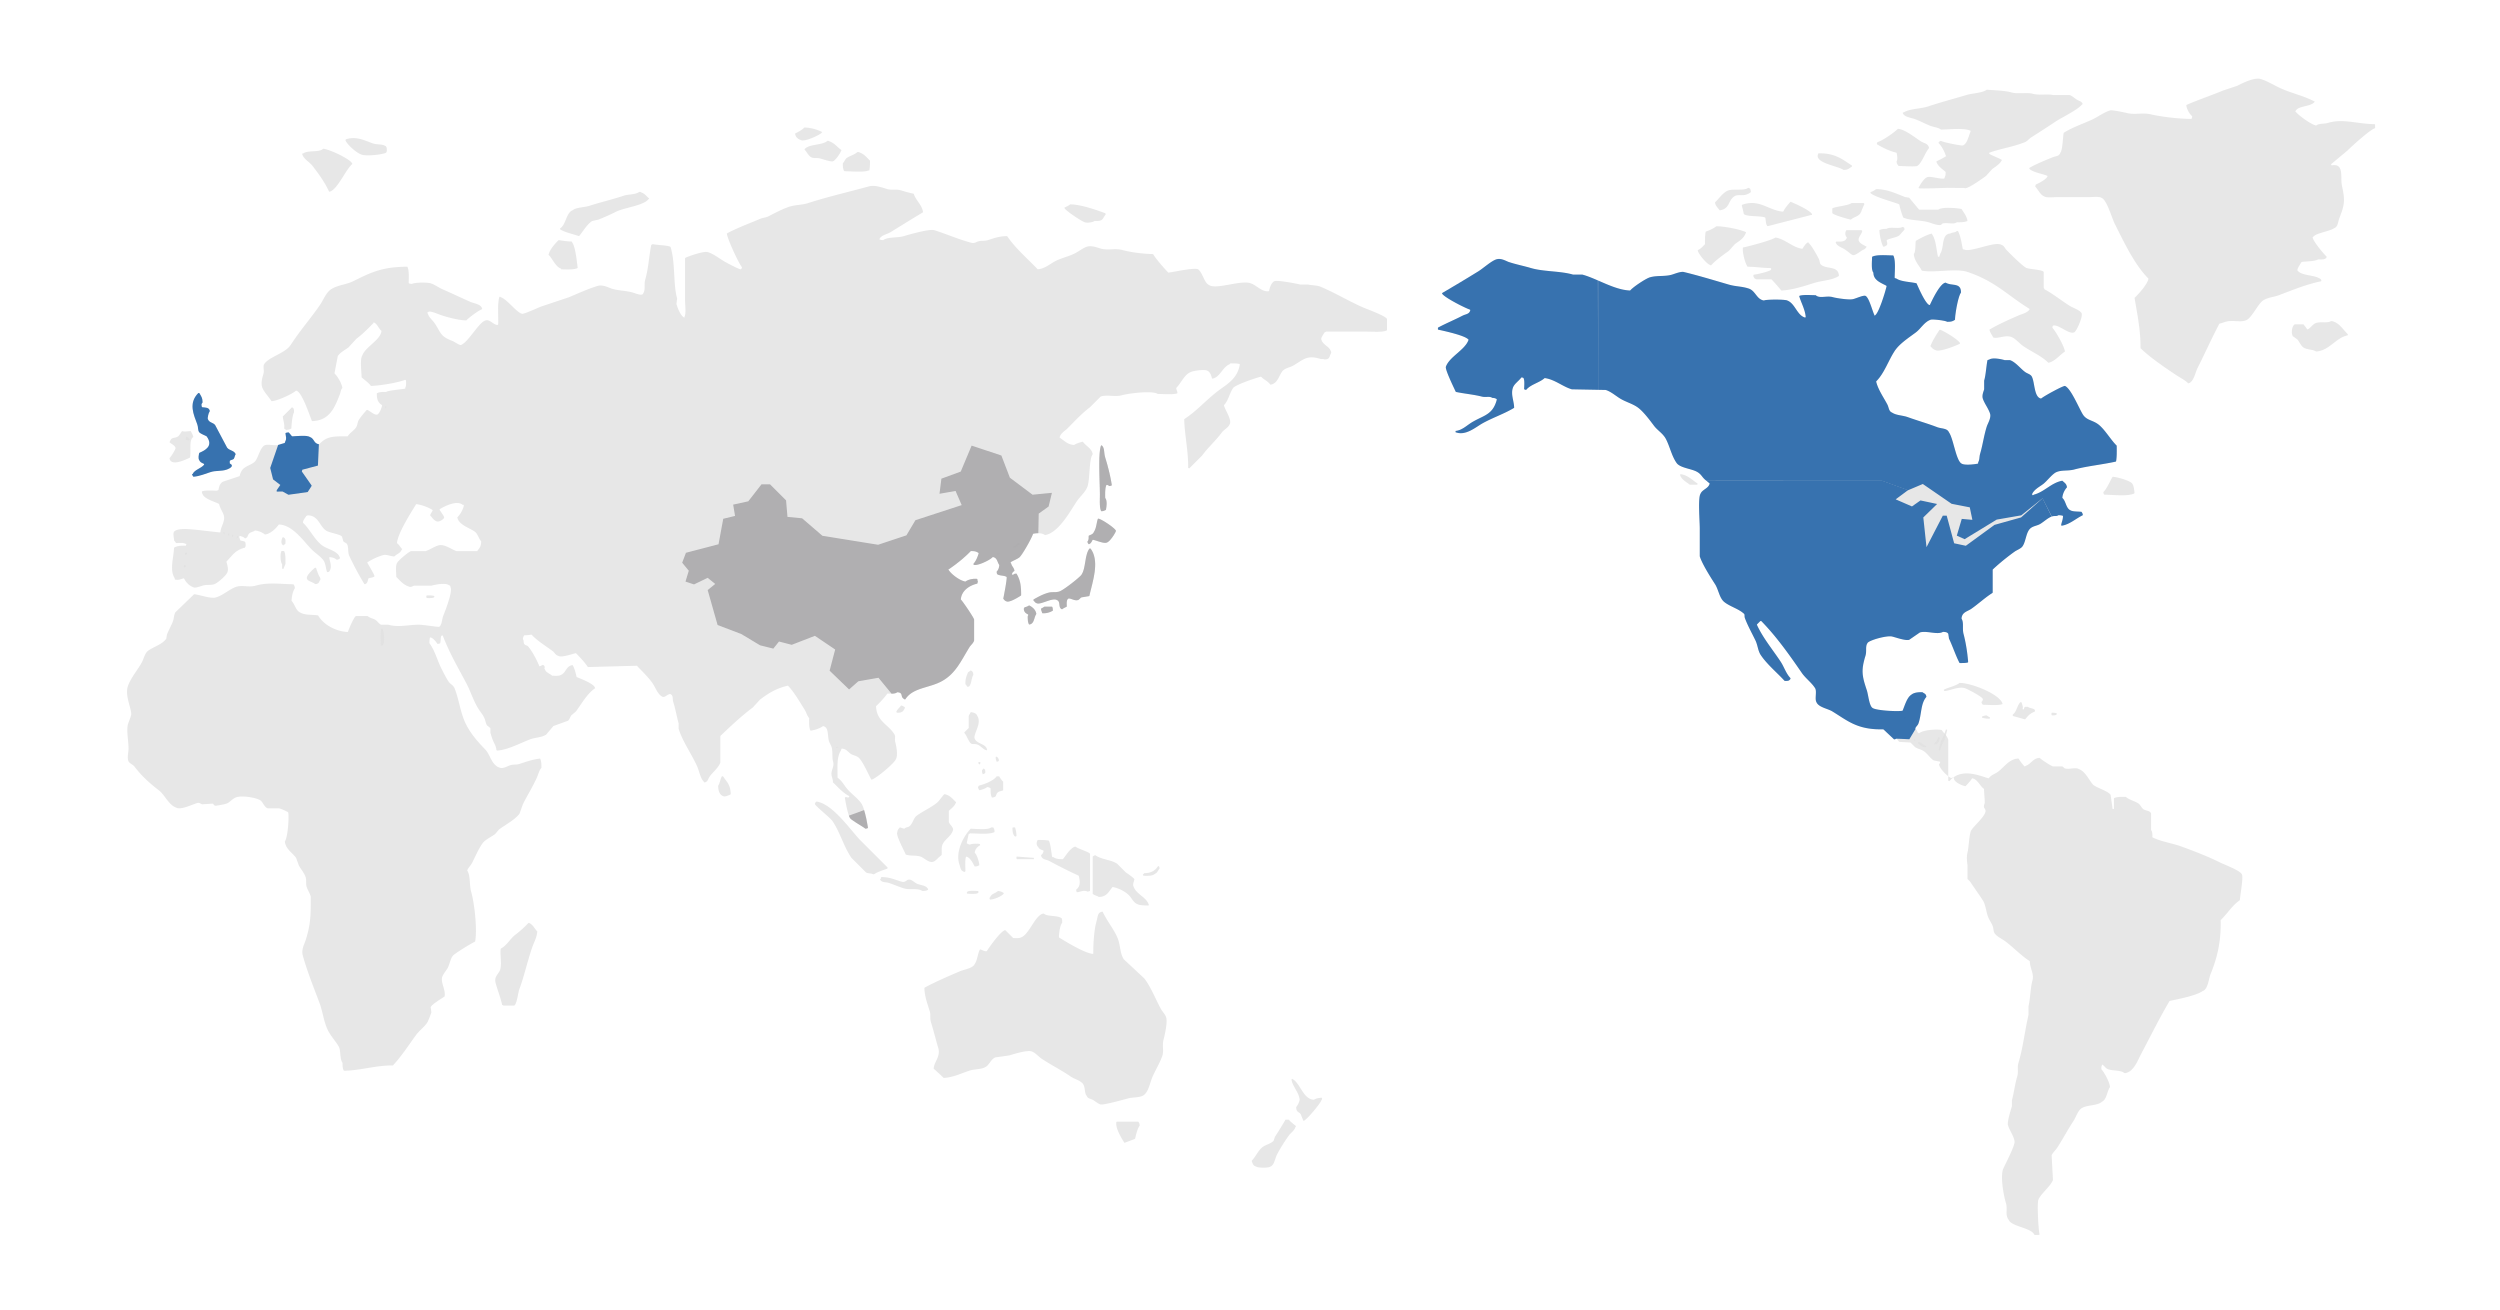
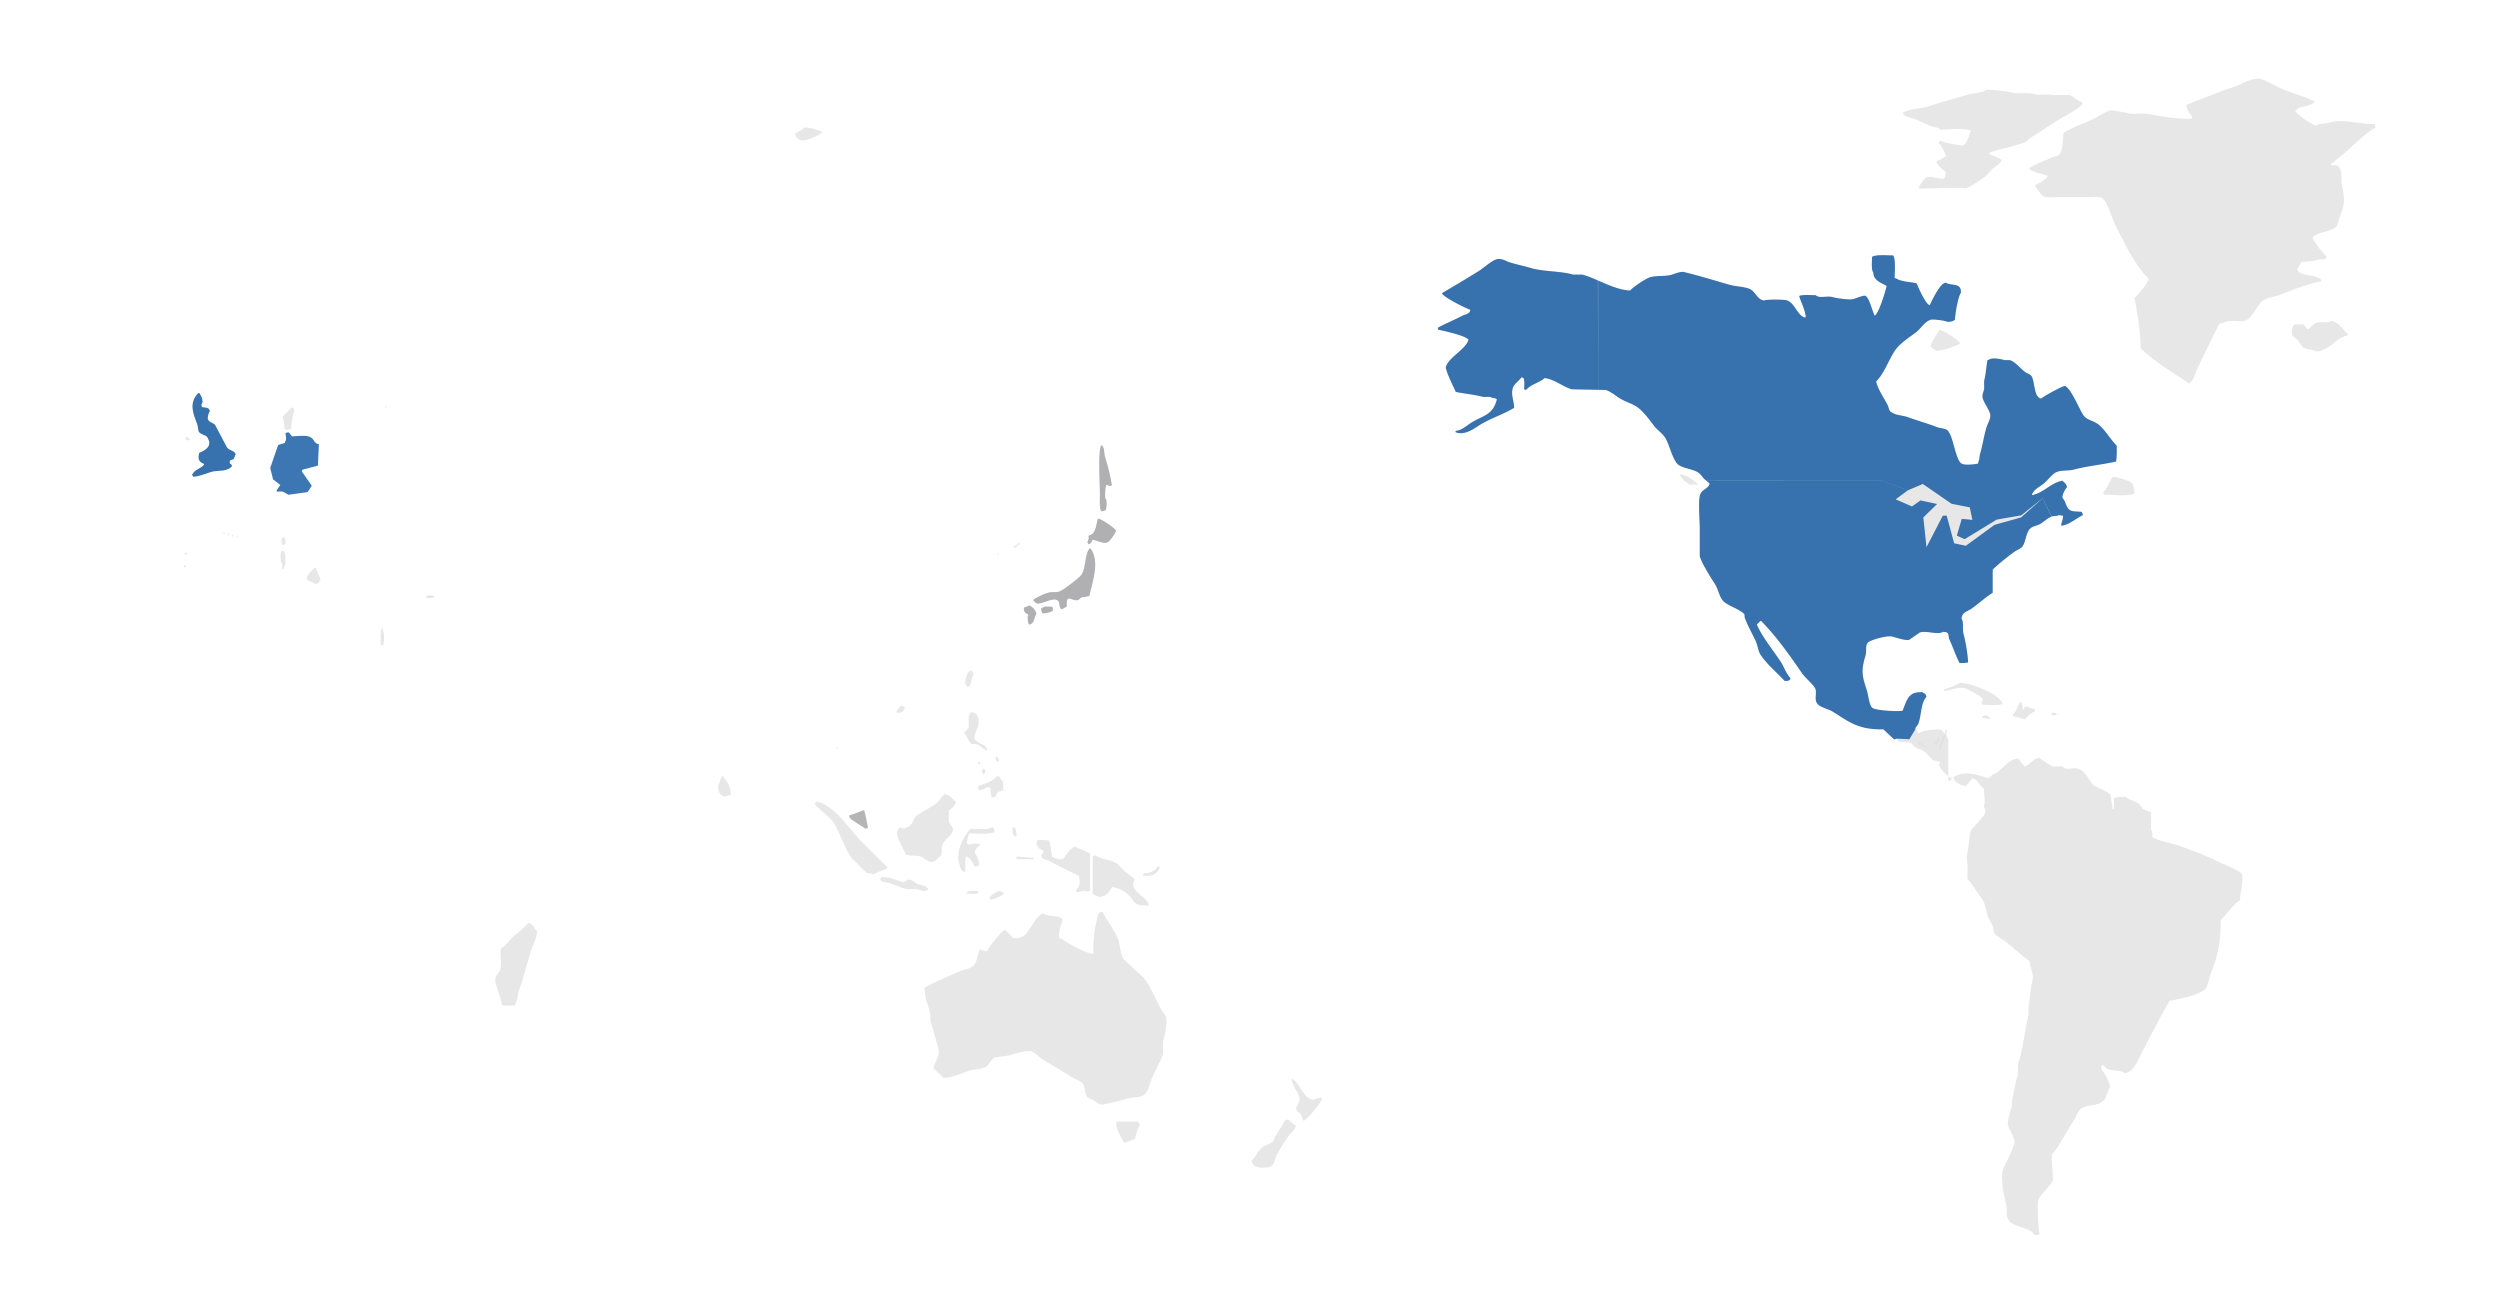
<svg xmlns="http://www.w3.org/2000/svg" xml:space="preserve" style="enable-background:new 0 0 994 521" viewBox="0 0 994 521">
  <style>.st1,.st2,.st3{opacity:.77;fill-rule:evenodd;clip-rule:evenodd;fill:#e0e0e0}.st2,.st3{fill:#a09fa1}.st3{fill:#03509f}</style>
  <g id="World">
    <path d="M944.34 49.64v1.14c0 .11-.07.2-.17.24-2.2.83-9.22 7.24-10.89 8.9-.01.01-.01.01-.02.01l-6.44 5.37c.12.24.1.21.22.45 5.18-.94 3.38 4.85 4.12 8.14 1.41 6.24.89 7.81-1.05 12.91-.61 1.61-.48 3.33-2.08 3.94-.02.01-.03.02-.05.03-1.77 1.29-7.68 1.89-8.41 3.67h-.26l.22.22c.03.03.05.06.06.09.63 1.75 3.96 5.82 5.4 7.21.07.07.1.18.06.27-.09.26-.03.14-.21.37-.58.66-1.81.58-3.09.53-.05 0-.1.01-.14.04-1.36.8-4.79.7-6.41.99a.26.26 0 0 0-.17.12c-.5.81-1.81 2.69-1.54 3.29.01.02.03.05.05.07 1.94 2.19 6.9 1.54 9.2 3.39.16.23.16.25.22.54.02.14-.07.27-.2.3-5.65 1.13-11.51 3.55-16.62 5.48-2.07.78-4.58.92-6.32 2.11-2.23 1.52-4.46 7.01-6.85 7.91-2.38.89-5.11-.22-7.91.53-.63.17-1.67.57-2.52.77-.07.02-.13.06-.17.13-3.03 5.71-5.74 11.85-8.64 17.55-.84 1.64-1.53 5.57-3.56 6.04a.25.25 0 0 1-.23-.07c-1.41-1.36-3.24-2.21-4.91-3.33-4.67-3.13-9.82-6.62-13.88-10.46a.273.273 0 0 1-.08-.19c.07-7.2-1.48-14.45-2.35-19.78-.01-.09.01-.17.08-.23 1.54-1.45 4.93-5.2 5.41-7.41a.25.25 0 0 0-.07-.23c-5.54-5.59-9.63-14.4-13.34-21.77-1.17-2.33-3.12-9.48-5.27-10.28-.98-.6-3.55-.26-5.01-.26h-12.65c-1.46 0-4.03.34-5.01-.26-1.62-.58-2.43-2.67-3.58-3.84a.252.252 0 0 1-.06-.26l.18-.53c.02-.07.07-.12.13-.15 1.24-.59 3.8-1.85 4.52-3.12.08-.14.01-.31-.14-.37-2.01-.78-5.18-1.27-6.85-2.53-.17-.22-.13-.13-.19-.33-.04-.12.01-.25.12-.31 2.68-1.53 6.08-2.88 9.04-4.11 1.48-.61 2.6-.32 3.16-1.84.9-1.06.98-5.92 1.3-7.79.01-.07.06-.14.12-.18 3.37-2.12 7.35-3.45 11.23-5.21 1.96-.89 5.3-3.29 7.38-3.69.7-.13 5.55.85 6.32 1.05 3.11.83 6.31-.2 9.49.53 4.53 1.03 11.05 1.81 16.15 1.84.11 0 .21-.07.25-.17.08-.23.12-.35.18-.73a.272.272 0 0 0-.09-.24c-.96-.83-2.03-2.66-2.24-4.2-.02-.11.05-.22.16-.27 4.7-2.03 9.82-3.75 14.57-5.72.01 0 .01 0 .02-.01l5.51-1.84c.01 0 .02-.01.03-.01 1.63-.8 6.7-3.54 9.47-2.63 2.8.92 5.71 2.8 8.43 3.95 4.34 1.84 8.9 2.84 12.91 5.01l-.26.26c-1.56 1.79-6.27 1.31-7.38 3.43h-.26l.25.25c.01.01.02.02.02.03.98 1.37 6.06 5.07 8.05 5.5.07.02.14 0 .2-.05 1.24-.87 2.94-.47 4.65-.99 5.85-1.77 11.54.42 18.45.52.12.01.24.12.24.27zM789.84 35.73c.05-.04.11-.05.17-.05 2.5.16 7.38.38 9.66 1.05 2.57.75 6.42-.06 8.43.53 2.46.72 6.21.03 8.14.52.02 0 .04.01.06.01h6.52c.03 0 .06 0 .08.01 1.01.32 2.03 1.32 2.86 1.83 1.08.67 1.89.55 2.37 1.84h-.26c-1.58 2.12-8 5.18-10.54 6.85-3.22 2.13-6.41 4.22-9.75 6.32-.74.47-1.53 1.5-2.37 1.84-4.76 1.95-9.48 2.51-14.26 4.23-.02.22-.02.25-.04.47 1.45.8 3.34 1.47 4.85 2.29.13.07.18.23.1.36-.9 1.54-2.41 2.39-3.8 3.44-.01.01-.03.02-.04.04l-2.34 2.6-.04.04c-8.45 6.17-8.6 4.76-8.6 4.76-.28.09-7.31-.09-7.59 0 0 0-10.31.4-10.55.11a.258.258 0 0 1-.03-.29c.71-1.25 2.07-3.56 3.34-4.06.97-.57 4.92.72 6.69.55.1-.01.18-.08.21-.18l.2-.61c.01-.02.01-.03.02-.05.25-.39.26-1 .25-1.7 0-.07-.03-.14-.09-.19-1.13-1-3.09-2.31-3.55-3.93-.03-.12.03-.25.15-.3 1.37-.6 2.6-1.28 3.75-2.02l-.21-.21c-.03-.03-.05-.07-.07-.11-.43-1.67-1.76-3.88-2.88-4.94l.25-.25.02-.02c.32-.38.19-.3.66-.47.07-.03.15-.02.22.02 1.1.62 8.19 1.96 8.6 1.78 1.73-.66 2.33-3.81 3.06-5.57.06-.13-.01-.28-.14-.34-2.6-1.13-8.16-.45-11.54-.41-.05 0-.1-.02-.15-.05-1.25-.87-2.86-.89-4.41-1.53-1.86-.77-4.13-1.96-6.06-2.64-1.58-.55-3.97-.77-4.63-2.28-.07-.17.06-.35.24-.35h.1c.05 0 .09-.01.13-.04 2.45-1.45 6.76-1.35 9.69-2.34 4.77-1.61 10.13-3.01 15.02-4.48 2.34-.73 6.39-.82 8.1-2.08zM319.74 50.78c.05-.05.12-.08.19-.08 2.47.06 5.27.88 7 1.84l-.26.26c-.67.85-6.85 3.72-8.17 2.9-1.11-.33-2.15-1.1-2.35-2.45-.02-.11.05-.22.15-.27 1.16-.53 2.57-1.33 3.44-2.2z" class="st1" />
-     <path d="M754.52 51.31c.05-.05.13-.08.2-.07 2.9.27 6.89 3.64 9.1 5 1.34.82 2.74.75 3.14 2.51.02.08-.01.16-.06.23-1.44 1.67-2.95 6.2-4.66 7.02-.6.32-5.5.04-7.24 0-.09 0-.16-.05-.21-.12-.39-.58-.59-.61-.71-1.64-.01-.06.01-.11.04-.16.45-.78.18-2.33-.01-3.19a.259.259 0 0 0-.19-.2c-2.65-.63-5.41-2-7.57-3.28-.11-.06-.15-.19-.11-.31l.15-.46c.03-.08.09-.14.17-.17 2.1-.63 6.46-3.71 7.96-5.16zM137.53 55.39c4.2-1.4 7.72.61 10.74 1.63 1.68.57 3.56.17 5.01 1.05.56.34.52 1.11.53 2.01 0 .06-.02.12-.06.17-.12.14-.06.07-.17.36-.02.06-.06.12-.12.14-1.34.66-7.48 1.46-9.66.74-2.32-.76-6.18-4.44-6.44-5.81.06-.1.1-.18.17-.29zM328.95 56.05c.06-.05.13-.07.21-.06.42.07.41.06.67.24 1.88.59 3.06 2.27 4.58 3.32.1.07.14.19.1.3-.07.22-.02.12-.2.34-.3.93-2.26 3.72-3.16 3.95-.89.23-3.97-.82-4.74-1.05-1.8-.54-3.01.14-4.22-.79-.82-.62-1.47-1.91-2.21-2.73a.274.274 0 0 1 0-.36c1.92-2.02 6.81-1.37 8.97-3.16zM128.62 59.14c2.48.3 10.59 4.04 11.42 5.87.05.1.01.22-.07.3-2.6 2.28-5.72 9.94-8.86 10.9a.266.266 0 0 1-.32-.14c-1.91-4.02-4-6.78-6.5-10.08-1.15-1.52-3.47-2.64-4.12-4.66-.05-.17.07-.34.25-.34h.11c.05 0 .1-.02.14-.04 1.94-1.31 6.01-.25 7.76-1.73.05-.06.11-.09.19-.08zM340.81 60.52c.05-.05.12-.07.2-.07.52.04.65.06.94.25 1.59.53 2.77 2.01 3.88 3.09.05.05.08.11.08.18.02 1.29-.05 2.63-.22 3.63a.26.26 0 0 1-.26.21h-.24c-.04 0-.08.01-.12.03-1.29.7-7.16.28-9.27.23-.1 0-.19-.06-.23-.14-.37-.76-.47-1.61-.46-2.92 0-.06.03-.13.07-.17.55-.6.85-1.57 1.51-2.04 1.31-.9 2.96-1.23 4.12-2.28zM723.15 60.97c6.53-.11 9.27 2.34 13.17 4.84-.01.2-.01.25-.01.45-1.33.76-1.36 1.25-3.22 1.3a.26.26 0 0 1-.15-.04c-2.46-1.63-11.73-2.7-10.02-6.4.04-.09.13-.15.23-.15zM130.92 221.78c.31 1.94 1.27 3.67-.03 5.46-.01.01-.02.03-.04.03-.22.15-.24.15-.56.21-.12.02-.25-.04-.29-.16-.43-1.19-.54-3.15-1.24-4.28-.98-1.58-3.12-2.93-4.48-4.22-3.23-3.08-7.65-10.04-13.29-10.27-.09 0-.18.04-.23.12-.9 1.34-3.35 3.7-5.36 3.83-.06 0-.12-.02-.17-.06-.93-.73-2.35-1.36-3.77-1.51-.07-.01-.13.02-.19.06-.6.46-1.38.52-2.03.99-.9.66-.5 1.63-1.69 2.06-.09.03-.19.01-.26-.06-.46-.45-.8-.58-1.9-.89-.14.15-.17.18-.32.33l.44 1.33c.03.08.08.14.16.16.62.22 1.26.25 1.66.45.04.02.08.06.11.1.23.39.23 1 .22 1.69 0 .06-.02.12-.06.16-.11.14-.07.07-.16.32-.03.08-.1.14-.18.17-3.83.96-4.84 3.07-7.14 5.39-.06.07-.09.16-.07.25.29 1.08.98 3.19.23 4.34-.4 1.1-3.85 4.09-5.01 4.48-1.67.56-2.77.07-4.48.53-.92.25-3.03 1.07-3.69.79-1.67-.53-3.13-1.91-3.86-3.48-.06-.12-.19-.18-.31-.14-1.17.37-1.78.75-3.25.5a.26.26 0 0 1-.21-.26v-.21c0-.08-.02-.13-.04-.17-2.07-3.1-.38-8.2-.23-11.92 0-.09.05-.17.13-.21 1.15-.67 2.55-.76 4.62-.72v-.26c.04-.05.06-.08.08-.1.14-.17.02-.42-.2-.42h-.08c-.05 0-.09-.01-.13-.04-.7-.4-2.37-.27-3.48-.23-.09 0-.18-.05-.23-.13-.19-.31-.4-.6-.64-.85a.26.26 0 0 1-.07-.17c-.06-1.22-.49-2.65 0-3.33.82-1.12 3.75-1.19 5.8-1.05 3.83.25 8.29.92 12.38 1.29.15.01.27-.1.28-.24.21-2.28 2.01-4.28 1.3-6.59-.42-1.36-1.41-2.65-1.82-4.36-.02-.07-.06-.14-.13-.17-1.81-.93-5.8-1.95-6.48-3.9-.18-.27-.2-.41-.24-.84a.27.27 0 0 1 .18-.28c1.49-.42 3.93-.23 5.77-.2.06 0 .12-.02.17-.06.13-.11.07-.07.3-.15.09-.03.16-.11.17-.2.27-1.51.73-2.82 2.08-3.28l6.19-2.06c.08-.03.15-.1.17-.19.93-3.84 3.15-3.45 5.76-5.39 1.47-1.1 2.17-5.47 3.95-6.59 1.29-.81 3.82.15 5.53-.26.69-.17 1.65-.57 2.49-.76.09-.02.16-.08.19-.17l.21-.63c.01-.02.01-.03.02-.05.5-.78.15-1.95.01-2.93-.02-.12.06-.24.18-.28.28-.09.51-.14.98-.18.08-.01.17.03.22.09.24.29.92 1.1 1.15 1.38.05.06.13.1.21.09 1.9-.06 5.74-.54 6.99.27 1.81.68 1.43 2.54 3.55 2.88.08.01.17-.02.23-.08 2.84-2.98 5.2-3.12 11.09-3.06.09 0 .17-.04.22-.12.9-1.36 2.59-2.27 3.35-3.57.58-.98.46-1.98 1.05-2.9.83-1.27 2.02-2.67 3.05-3.83.07-.08.18-.11.28-.07 1.32.49 2.9 2.23 4.03 1.8.02-.01.03-.01.05-.02.79-.44 1.56-2.41 1.79-3.5a.257.257 0 0 0-.11-.27c-1.4-.92-1.99-2.06-1.96-4.49 0-.1.06-.19.15-.23.87-.41 2.01-.48 3.47-.46.05 0 .1-.02.14-.04.87-.54 5.91-.99 7.36-1.23.13-.02.22-.13.22-.26v-.24c0-.05.01-.09.04-.13.33-.58.23-1.77.22-2.67-.15-.1-.2-.14-.36-.24-2.89 1.15-9.72 2.28-13.46 2.43-.09 0-.17-.04-.22-.11-.85-1.17-2.46-2.26-3.53-3.24a.25.25 0 0 1-.08-.18c-.06-2.24-.71-7.06.27-8.59 1.23-3.43 7.02-5.95 7.62-9.61a.272.272 0 0 0-.09-.24c-1.11-.98-1.58-2.78-3.05-3.33v.26c-2.22 2.25-4.27 4.37-6.83 6.31l-.03.03-3.13 3.39c-.01.01-.02.02-.04.03-1.34 1-3.27 1.97-4.17 3.37a.3.3 0 0 0-.04.1l-1.28 6.67c-.02.08.01.17.07.23 1.19 1.22 2.69 3.7 3.04 5.58.01.08-.01.16-.06.22-.65.77-.51 1.37-.97 2.54-1.98 5.04-3.99 10.33-10.88 10.54-.11 0-.21-.06-.25-.17-1.01-2.53-3.89-11.3-6.1-11.92-.09-.02-.18 0-.25.06-1.56 1.35-7.02 3.87-9.5 4.12-.1.01-.19-.04-.24-.12-1.04-1.67-3-3.63-3.61-5.4-.66-1.92.24-4.44.53-5.53.33-1.24-.31-2.78.26-3.69 1.81-2.86 8.39-4.3 10.54-7.64 3.57-5.54 7.92-10.49 11.59-15.81 1.39-2.02 2.45-5 4.48-6.32 2.55-1.66 5.93-1.81 8.7-3.16 6.76-3.31 11.28-5.75 21.44-5.8.1 0 .2.06.24.15.65 1.44.5 4.12.46 6.25 0 .11.07.21.18.25.3.1.53.15 1.05.19.05 0 .11-.01.15-.03 1.09-.59 5.89-.63 7.31-.22 1.58.46 3.29 1.74 4.74 2.37 3.9 1.71 7.4 3.39 11.07 5.01 1.55.68 4.21.88 4.69 2.66.03.13-.03.26-.15.31-1.52.61-4.97 3.24-6.05 4.33a.25.25 0 0 1-.18.08c-2.97-.02-8.21-1.43-10.69-2.37-.95-.36-3.56-1.46-4.22-1.05l-.32.16c-.11.06-.17.19-.13.31.06.19.02.1.19.32.49 1.56 1.83 2.5 2.64 3.69 2.64 3.91 2.14 5.24 7.11 7.11.79.3 2.99 1.89 3.41 1.59.01-.01.02-.02.04-.02 2.96-1.19 7.02-8.99 9.73-9.74 1.74-.48 2.92 1.62 4.71 1.84l.29-.24c.16-2.82-.37-8.01.45-10.83.04-.14.19-.21.33-.17.14.04.08.02.28.18 2.64.96 6.24 6.06 8.43 6.59.75.18 6.56-2.48 7.64-2.9l11.06-3.69c.01 0 .01 0 .02-.01 3.44-1.46 7.62-3.36 11.32-4.48 2.04-.62 4.28.65 5.53 1.05 2.88.93 5.5.74 8.43 1.58.95.27 2.9 1.09 3.67.8.01 0 .03-.01.04-.02.62-.32.16.12.51-.52.95-1.55.19-3.52.79-5.53 1.22-4.12 1.47-9.07 2.34-13.56.02-.09.08-.17.17-.2.22-.08.18-.05.28-.13.06-.05.14-.07.22-.06 1.75.37 5.19.37 6.88.98.08.03.13.09.16.17 1.93 6.22.99 14.53 2.58 20.38.01.03.01.06.01.1l-.25 2.01v.09c.33 1.49 1.76 4.97 3.15 5.49v-.26c.78-1.25.26-4.8.26-6.59v-16.71c0-.1.05-.19.14-.23 1.39-.71 7.23-2.71 8.82-2.3 2.1.55 4.74 2.58 6.59 3.69.92.55 6.33 3.41 6.59 3.16.39-.33.31-.2.48-.65.03-.08.02-.18-.04-.25-1.34-1.67-5.51-10.68-5.94-13.15-.02-.11.03-.22.13-.27 3.98-2.14 8.76-3.89 13.02-5.71 1.21-.52 2.26-.45 3.43-1.05 2.37-1.23 5.23-2.75 7.91-3.69 2.68-.94 5.14-.68 7.91-1.58 7.56-2.46 16.12-4.42 23.98-6.59 2.58-.71 5.64.56 7.38 1.05 1.99.56 3.45-.11 5.53.53 1.4.43 3.21.95 4.86 1.29.09.02.16.09.19.17.84 2.59 3.22 4.27 3.62 7.06.01.1-.04.21-.12.26-4.19 2.51-8.63 5.27-12.77 7.82-1.47.9-3.85 1.19-4.48 2.9h.26c.33.22.62.23 1.23.26.06 0 .11-.01.16-.05 1.81-1.27 5.65-.8 8.1-1.53 1.74-.52 10.17-2.98 12.12-2.37 4.59 1.43 9.93 3.77 14.76 5.01 1.22.31 2.07-.36 2.64-.53 1.57-.47 2.43-.05 3.95-.53 2.33-.74 4.35-1.55 7.5-1.58.09 0 .17.04.22.12 3.02 4.55 8.17 8.98 11.96 12.97.06.06.14.09.22.08 2.77-.27 4.74-2.11 6.72-3.15 2.62-1.37 5.26-1.85 7.91-3.16 1.41-.7 3.27-2.15 4.74-2.64 2.06-.68 4.43.47 5.8.79 3 .71 5.4-.28 8.43.53 3.39.9 8.15 1.52 11.99 1.58.09 0 .16.04.21.12 1.62 2.48 3.89 5 5.9 7.17.06.06.14.09.22.08 2.64-.33 10.01-2.02 11.69-1.32.02.01.05.02.07.04 1.85 1.41 2.31 5.41 4.45 6.3 2.86 1.77 12.25-2.08 16.34-.79 2.44.77 4.37 3.47 7.19 3.19.11-.01.2-.1.22-.21.28-1.4.95-3.25 2.07-3.77.91-.57 8.74.91 10.25 1.31.02.01.04.01.06.01h3.1c.02 0 .04 0 .06.01 1 .26 3.55.3 4.71.78 5.89 2.42 11.58 5.94 17.39 8.43 1.73.74 8.42 3.14 9.19 4.42.02.04.03.08.03.13v4.25c0 .1-.06.19-.15.24-1.73.77-5.06.46-7.49.46h-16.51c-.06 0-.12.02-.17.06-.15.12-.06.06-.37.17-.06.02-.1.06-.13.11-.47.74-1.59 2.3-1.27 2.82.72 2.46 3.4 2.51 3.93 5.17.01.06 0 .13-.04.19-.81 1.32-.34 2.43-2.5 2.54a.32.32 0 0 1-.14-.03c-.46-.24-1.09-.01-1.78-.23-5.19-1.59-6.61.33-10.54 2.64-1.52.89-3.46 1.01-4.48 2.37-1.3 1.74-1.93 4.89-4.59 5.25a.254.254 0 0 1-.24-.11c-.9-1.22-2.44-1.87-3.5-2.94a.26.26 0 0 0-.24-.07c-2.2.5-10.1 3.26-10.93 4.45-1.51 2.16-1.84 4.9-3.59 6.75-.06.07-.09.16-.07.24.55 1.98 3.07 5.52 2.34 7.24-.58 1.63-2.23 2.18-3.16 3.43-2.49 3.34-5.4 5.87-7.89 9.21-.01.01-.01.02-.02.03l-5.08 5.08c-.22-.09-.23-.1-.44-.19.12-6.4-1.38-13-1.57-19.25 0-.09.04-.18.12-.22 5.01-3.24 9.08-8.04 13.84-11.52 3.58-2.61 7.25-4.77 8.13-10.05a.27.27 0 0 0-.2-.3c-.97-.25-2.48-.21-3.72-.19v.26c-2.88 1.03-3.86 5.17-6.87 5.76-.14.03-.27-.07-.3-.2-.26-1.15-.78-2.53-1.79-2.92-.98-.68-5.89.04-6.59.53-2.49.89-3.92 4.44-5.71 6.23-.06.06-.09.14-.07.22.13.81.32.99.47 1.74.03.13-.05.27-.18.3-1.98.56-5.27.22-7.62.2-.05 0-.09-.01-.13-.04-2.34-1.42-11.9-.1-14.17.56-2.65.77-5.88-.35-8.37.51-.04.01-.07.04-.1.06l-4.16 4.16c-.01.01-.02.01-.02.02-3.35 2.54-6.02 5.49-8.95 8.42-1.05 1.05-2.69 1.85-3.12 3.51-.03.11.02.22.12.28 1.73 1.08 2.95 2.63 5.54 2.8.06 0 .12-.01.17-.05.75-.53 2.23-.96 3.18-1.22.1-.03.21.01.28.1 1.18 1.61 3.38 2.48 3.83 4.75.01.07-.01.15-.05.21-1.44 2.02-1 9.98-2.04 12.82-.76 2.1-3.02 4-4.22 5.8-2.68 4.02-7.22 12.46-12.54 13.42a.288.288 0 0 1-.2-.05c-1.07-.8-2.97-.79-4.5-.49-.09.02-.17.08-.19.17-.58 1.82-4.41 8.59-5.49 9.34-1.01.69-2.26 1.17-3.24 1.74-.11.06-.15.19-.11.31.06.2.03.11.18.31.01.01.02.03.02.05.35 1.22 1 1.41 1.28 2.7.02.1-.02.21-.11.27-.49.32-.67.52-.91 1.22.21.15.2.14.41.29.61-.47.63-.47 1.27-.53.1-.01.2.04.25.13 1.34 2.35 1.77 4.37 1.76 8.4 0 .09-.04.17-.12.22-1.23.79-4.49 2.81-5.68 2.3-.77-.27-.78-.52-1.21-.95a.26.26 0 0 1-.07-.24c.28-1.34 1.45-7.4 1.33-8.42a.238.238 0 0 0-.12-.18c-.97-.56-2.6-.38-3.56-.97a.304.304 0 0 1-.08-.08c-.16-.26-.17-.4-.22-.88-.01-.07.02-.15.07-.2.57-.62.87-1.34.97-2.46a.216.216 0 0 0-.05-.17c-.78-1.14-.76-2.78-2.44-3.07a.254.254 0 0 0-.23.09c-1.22 1.3-6.39 3.63-7.5 2.93-.01-.16-.02-.23-.04-.39.84-.82 1.64-2.64 2.04-4.04a.262.262 0 0 0-.12-.29c-.81-.5-1.33-.7-2.88-.69-.07 0-.14.03-.19.08-2.46 2.58-5.92 5.33-8.88 7.3l.25.25c.01.01.02.02.03.04 1.09 1.63 4.23 4.02 6.46 4.44.07.01.14-.01.2-.05 1.07-.79 3.07-1.17 4.43-1.02.13.01.22.13.22.26v.23c0 .04.01.09.03.13.25.46.12.54 0 1.1-.02.1-.1.17-.19.2-3.06.74-6.11 2.76-6.42 6.17-.01.07.02.15.07.2.99 1.07 4.75 6.66 5.18 7.78.01.03.02.06.02.09v8.34c0 .03 0 .06-.01.08-.31 1.01-1.33 1.78-1.83 2.59-3.4 5.48-5.52 10.67-11.33 13.7-4.93 2.57-11.17 2.43-14.12 6.94-.06.1-.19.14-.3.11-.21-.07-.11-.02-.34-.2-1.52-.9-.1-2.43-2.53-2.63-.07-.01-.13.02-.19.06-.77.59-2.32.51-3.73.47-.09 0-.17.04-.22.11-.96 1.42-3.05 3.61-4.32 4.81a.28.28 0 0 0-.08.2c.24 6.04 5.15 7.28 7.37 11.21.44.78-.04 1.86.26 2.9.35 1.2 1.2 5.32.26 6.85-.53 1.53-7.48 7.39-9.54 8.11a.258.258 0 0 1-.31-.12c-1.19-2.24-3.55-7.61-5.17-8.78-.89-.64-2.01-.73-2.9-1.32-1.2-.79-1.65-1.9-3.48-2.09a.259.259 0 0 0-.27.18l-.19.57-.03.06c-1.68 2.52-1.33 6.6-1.3 10.64 0 .08.04.16.11.21 1.41.99 2.28 2.5 3.32 3.88 1.69 2.24 4.51 4.02 6.06 6.32 1.11 1.65 2.27 7.08 2.61 9.54.02.12-.06.24-.17.28-.22.08-.34.12-.73.17a.263.263 0 0 1-.21-.06c-1.42-1.28-5.03-2.86-5.97-4.13-.88-1.18-1.88-6.35-2.1-8.14.13-.12.18-.17.31-.29.75.14.97.43 1.35-.02.1-.12.06-.31-.08-.39-2.68-1.5-4.15-3.31-6.25-5.32a.25.25 0 0 1-.08-.18c-.04-1.06-.36-1.79-.52-2.53-.49-2.18 1.24-3.4.53-5.8-.41-1.38-.05-3.8-.53-5.53-.17-.61-.88-1.82-1.05-2.37-.71-2.24.02-5.43-2.25-6.03-.08-.02-.16 0-.22.05-1.1.82-3.16 1.5-4.72 1.74a.243.243 0 0 1-.27-.15c-.5-1.14-.48-2.98-.44-4.74 0-.06-.02-.12-.06-.17-.82-.95-1.08-2.25-1.78-3.35-1.97-3.11-4-6.71-6.48-9.37a.27.27 0 0 0-.26-.08c-4.71 1.14-7.62 3.03-10.9 5.48-.01.01-.03.02-.04.03l-2.87 3.13-.03.03c-4.57 3.42-8.71 7.34-12.81 11.24-.05.05-.08.12-.08.19v10.38c0 .03 0 .06-.01.09-.7 2.02-3.01 3.85-4.2 5.49-.69.95-.65 1.9-1.84 2.37-.26.07-.1.21-.26 0-1.63-1.4-1.97-4.22-2.9-6.32-2.07-4.71-5.86-9.97-7.37-14.98-.01-.03-.01-.05-.01-.08v-2.03c0-.02 0-.05-.01-.07-.76-2.76-1.38-6.27-2.1-8.4-.45-1.34.11-2.53-1.05-3.16-.75-.45-2.23 1.37-3.16 1.05-1.91-.79-2.83-3.61-3.95-5.27-1.7-2.51-4.17-4.82-6.25-7.03a.273.273 0 0 0-.19-.08l-19.24.52a.25.25 0 0 1-.22-.12c-1.26-1.93-3-3.66-4.56-5.31-.06-.07-.15-.1-.24-.07-1.76.4-5.58 1.86-6.97 1.02-1.14-.39-1.29-1.23-2.11-1.84-2.8-2.09-5.97-3.96-8.34-6.48a.286.286 0 0 0-.23-.08c-.75.14-1.6.23-2.61.24-.09 0-.18.05-.23.13-.26.46-.36.53-.44 1.35-.01.07.02.13.05.19.39.54.06.98.46 1.76.27.52 1.23.62 1.58 1.05 1.76 2.16 3.25 5.01 4.39 7.69.05.13.2.19.33.14.6-.24 1.16-.7 1.34-.45.46.39.38.25.5.94.01.08-.01.16-.05.21-.22.27-.08.07.08.43.51 1.47 1.82 1.66 2.83 2.57.04.04.1.06.16.07 1.08.04 2.71.15 3.34-.27 2.11-.8 2.08-3.5 4.56-3.93.11-.02.22.03.27.13.67 1.2 1.12 2.91 1.46 4.46.02.08.07.15.15.18 1.69.73 6.67 2.55 7.21 4.23.04.11-.01.23-.1.29-3.05 2.07-5.29 6.15-7.48 9.1-.01.02-.03.03-.04.04l-1.8 1.54c-.02.01-.03.03-.05.05-.45.63-.67 1.6-1.26 2.06-.02.02-.05.03-.07.04l-5.69 2.07c-.04.02-.08.04-.11.08l-2.83 3.34c-.02.02-.04.04-.07.06-1.81 1.13-4.22 1.05-6.29 1.82-3.69 1.38-8.86 4.23-13.17 4.48-.11-.1-.17-.15-.27-.25-.09-1.55-.85-2.55-1.32-3.7-.42-1.02-.78-2.25-1.04-3.13-.01-.02-.01-.05-.01-.07v-1.68c0-.08-.04-.15-.1-.2l-1.19-.95a.435.435 0 0 1-.06-.07c-.59-.9-.56-1.81-1.03-2.86-.57-1.29-1.68-2.58-2.37-3.69-2.03-3.23-2.95-6.58-4.74-10.01-3.35-6.41-6.57-11.69-9.4-19a.248.248 0 0 0-.32-.15c-.16.05-.09.02-.29.18-.36.6-.16 2.19-.49 2.84-.02.04-.05.07-.09.1-.24.16-.39.17-.84.21-.1.01-.19-.04-.24-.12-.54-.85-1.49-2.05-2.55-2.43-.15-.05-.3.03-.34.18-.14.55-.19 1.25-.19 2.03 0 .06.02.11.05.15 2.13 2.85 3.05 6.7 4.69 9.95.82 1.62 1.82 3.68 2.9 5.27.64.94 1.9 1.45 2.37 2.64 1.64 4.17 2.08 8.25 3.69 12.39 1.81 4.65 5.2 8.55 8.43 11.86 2.19 2.24 2.54 6.48 6.06 7.38 1.33.34 3.03-.79 3.95-1.05 1.47-.43 2.23-.06 3.69-.53 2.36-.76 5.22-1.77 7.99-2.09.11-.01.22.04.26.14.4.86.47 1.99.45 3.43 0 .06-.02.12-.06.17-.9 1.04-1.17 2.53-1.78 3.88-1.61 3.53-3.81 7.07-5.53 10.53 0 .01-.01.02-.01.03l-1.3 3.64-.03.06c-1.5 2.2-5.87 4.61-8.13 6.28-.02.01-.03.03-.04.04l-1.54 1.8c-.01.02-.03.03-.04.04-1.5 1.11-3.92 2.16-4.98 3.67-1.74 2.47-2.77 5.16-4.22 7.91-.53 1-1.37 1.64-1.8 2.77-.03.08-.02.17.03.24 1.25 1.87.76 5.85 1.5 8.32 1.16 3.87 2.5 14.48 1.6 19.64-.01.08-.06.15-.14.18-1.65.85-8.16 4.74-8.85 5.74-1.02 1.5-1.16 3.44-2.11 5.01-.55.91-1.95 2.53-2.11 3.69-.31 2.27 1.45 4.74 1.07 7.26-.01.08-.06.14-.12.18-1.17.74-4.95 3.07-5.41 4.09-.02.04-.02.09-.02.13l.25 1.99c0 .04 0 .07-.01.1-.18.61-1.21 3.34-1.57 3.9-1.15 1.81-3.23 3.3-4.48 5.01-3.03 4.15-5.7 8.34-9.14 12.04-.05.05-.12.08-.19.08-6.78-.04-12.56 1.97-19.22 2.11-.1 0-.2-.05-.24-.14-.37-.76-.47-1.61-.45-2.93 0-.06-.02-.11-.05-.16-1.13-1.53-.56-4.92-1.53-6.52-1.35-2.23-3.38-4.38-4.48-6.85-1.53-3.44-1.81-6.97-3.16-10.54-2.2-5.82-4.88-12.48-6.59-18.71-.63-2.3.6-4.42 1.05-5.8 1.45-4.42 2.11-8.05 2.11-13.97v-3.65c0-.03 0-.05-.01-.08-.32-1.12-1.2-2.58-1.57-3.65-.5-1.47.03-2.63-.53-4.22-.51-1.46-1.92-3.05-2.63-4.46-.01-.01-.01-.02-.01-.03l-1.04-2.85-.03-.06c-1.36-1.99-4.17-3.5-4.45-6.47-.01-.06.01-.11.04-.16 1.15-1.93 1.63-9.28 1.29-11.4a.242.242 0 0 0-.13-.18c-.97-.55-2.37-1.2-3.55-1.51-.02-.01-.05-.01-.07-.01h-4.39c-.03 0-.07-.01-.1-.02-1.35-.51-1.78-2.4-2.85-3.14-1.48-1.03-6.79-1.94-9.22-1.32-1.65.42-2.46 1.63-3.69 2.37-.84.51-3.58.89-4.48 1.05-1.16.21-1.05-.54-1.52-.77-.04-.02-.08-.02-.12-.02l-4.1.26c-.03 0-.06 0-.1-.01-.46-.15-.93-.72-1.8-.51-1.6.38-6.6 2.94-8.43 1.84-3.02-1.06-4.49-5.03-6.85-6.85-3.77-2.9-6.89-5.7-9.75-9.49-.59-.79-1.95-1.18-2.37-2.11-.56-1.23-.07-3.32 0-4.48.16-2.81-.89-7.45-.26-10.01.27-1.11 1.13-2.85 1.32-3.95.36-2.09-2.59-7.48-1.32-11.33 1.07-3.25 3.94-6.53 5.53-9.49.87-1.61 1.21-3.74 2.64-4.74 2.12-1.5 5.66-2.55 7.08-4.69.02-.03.03-.07.04-.11l.25-1.5c0-.02.01-.04.01-.05.63-1.63 1.75-3.66 2.36-5.24.5-1.3.34-2.59 1.04-3.66.01-.02.03-.04.04-.05 2.42-2.34 4.85-4.67 7.27-7.01a.27.27 0 0 1 .21-.07c2.14.23 6.38 1.77 8.31 1.31 2.78-.66 5.61-3.33 8.17-4.22 2.6-.9 5.09.3 7.91-.53 4.72-1.38 9.97-.62 14.87-.53.09 0 .17.05.22.13.26.46.36.54.45 1.36.01.06-.01.12-.04.17-.76 1.16-1.21 3.14-1.26 4.83 0 .07.02.13.07.18 1.3 1.42 1.63 3.96 3.62 4.67 1.54.96 4.76.69 6.74 1.03.07.01.14.06.18.12 2.03 3.42 6.63 6.18 11.59 6.47.12.01.23-.07.26-.18.42-1.3 2.24-5.48 3.02-6.08.05-.04.1-.05.16-.05h4.57c.06 0 .12.02.17.07.86.76 2.07.85 3.09 1.52.62.41 1.35 1.5 2.06 1.82.04.02.07.02.11.02h2.81c.02 0 .05 0 .07.01 3.91 1.13 7.74 0 12.09-.01 1.91 0 7.25.94 8.08.82.05-.01.1-.03.14-.07 1.04-1.01.93-2.95 1.53-4.43.68-1.67 3.65-9.24 2.9-11.07-.22-.78-.12-.72-.79-1.05-1.51-.94-5.58-.1-6.82.25-.02.01-.04.01-.07.01h-6.77c-.03 0-.06 0-.08.01-.66.21-1.38.81-2.33.25-1.93-.6-3.35-2.33-4.67-3.62a.298.298 0 0 1-.08-.17c-.05-1.54-.37-4.45.27-5.43.36-.95 4.4-4.31 5.49-4.73.03-.01.06-.02.09-.02h5.71c.03 0 .05 0 .08-.01 1.7-.53 3.71-2.04 5.49-2.36 2.19-.39 5.1 1.82 6.81 2.36.03.01.05.01.08.01h7.99c.09 0 .17-.04.21-.11.82-1.18 1.47-1.58 1.5-3.73 0-.07-.02-.13-.07-.18-.87-.95-1.32-2.87-2.3-3.61-2.15-1.64-6.35-2.69-7.08-5.66a.26.26 0 0 1 .07-.24c.98-1 2.22-2.95 2.49-4.6a.261.261 0 0 0-.26-.31h-.14c-.06 0-.11-.02-.16-.06-2.26-1.76-6.92.53-8.94 1.77-.12.08-.16.24-.09.36.55.89 2.1 2.85 1.72 3.2-.5.78-2.15 1.67-2.9 1.32-1.22-.42-1.72-1.44-2.52-2.26a.245.245 0 0 1-.06-.27c.26-.73.64-1.04.92-1.74.05-.12.01-.26-.1-.33-1.68-1-3.93-1.89-6.23-2.24-.1-.02-.21.03-.26.12-1.98 3.24-7.16 11.3-7.54 15.26-.01.09.04.18.11.23.84.63 1.24 1.57 1.99 2.29l-.23.23c-.02.02-.04.05-.05.08-.5 1.26-1.9 1.64-2.8 2.51-.05.05-.12.08-.19.07-1.69-.08-2.92-.9-4.37-.52-1.93.5-4.47 1.74-6.12 2.77-.12.07-.15.22-.09.34.68 1.25 3.02 5.05 2.78 5.32-.47.52-1.48.54-2.24.75-.08.02-.15.09-.18.17-.29.96-.31 1.86-1.33 2.18a.27.27 0 0 1-.31-.11c-2.11-3.5-4.17-7.31-5.96-11.16-.67-1.45-.15-2.98-.79-4.48-.28-.67-1.16-.77-1.55-1.28-.02-.03-.03-.06-.04-.09l-.49-1.73a.213.213 0 0 0-.07-.12c-1-.95-4.95-1.43-6.28-2.32-2.62-1.77-3-6.01-7.28-6.06-.06 0-.12.02-.17.06-.14.12-.07.06-.35.17-.06.02-.11.07-.14.12-.48.89-1.01 1.22-1.25 2.41-.02.09.01.17.08.24 2.78 2.65 4.65 6.95 7.8 9.13 1.86 1.28 5.7 2.06 6.59 4.22.17.25.16.25.23.61.02.11-.03.22-.13.27-.36.21-.41.29-1.03.41a.252.252 0 0 1-.22-.06c-.61-.55-1.41-.83-2.47-.94-.26-.08-.41.07-.38.24zM695.19 74.72c.81.27.75.31.96 1.49-.03.09-.06.16-.1.26-2.71 2.07-4.76.42-6.53 1.63-2.51 1.72-1.7 4.88-5.63 5.51-.1.02-.2-.03-.26-.11-.66-.96-1.46-1.5-1.73-2.88-.02-.09.01-.18.08-.24 1.47-1.4 3.2-3.97 5.17-4.65 2.16-.74 6.2.2 7.8-.97.07-.05.15-.07.24-.04zM746.01 75.2c4.45.01 8.08 1.86 11.47 3.15.02.01.03.01.05.01l1.46.24c.06.01.12.04.16.09l3.81 4.58c.05.06.12.09.2.09h7.44c.05 0 .1-.02.15-.05 1.55-1.08 6.99-.64 9.05-.24.07.01.13.06.17.12.83 1.38 1.92 2.61 2.28 4.45.02.12-.04.24-.14.28-.98.44-2.39.47-3.95.44-.06 0-.11.02-.15.05-1.34.95-3.7-.04-5.66.46a.24.24 0 0 0-.12.07l-.42.42c-.04.04-.08.06-.13.07-1.44.3-3.85-.78-4.93-1.07-3.48-.93-6.95-.61-9.91-1.8a.276.276 0 0 1-.15-.15c-.62-1.61-1.11-3.14-1.51-5.03a.285.285 0 0 0-.15-.19c-2.08-.84-9.83-2.91-11.27-4.4a.261.261 0 0 1 .08-.42c.69-.3 1.5-.66 2.01-1.12.04-.02.1-.05.16-.05z" class="st1" />
-     <path d="M254.31 76.28c.43.07.42.06.67.23.01.01.02.01.03.02 1.46.46 2.02 1.6 3.14 2.37l-.26.26c-1.96 2.59-9.62 3.36-12.91 5.01-2.04 1.02-4.86 2.31-7.1 3.16-.01 0-.02.01-.04.01l-2.31.51c-.03.01-.06.02-.08.03-1.93 1.15-3.64 4.14-5.12 5.9-.07.08-.18.11-.28.07-2.39-.86-5.36-1.42-7.34-2.65 0-.19 0-.25.01-.44 2.26-1.26 2.36-6.07 4.85-7.11.01-.01.03-.01.04-.02 1.78-1.31 4.47-1.07 6.83-1.83 4.26-1.38 9.35-2.57 13.44-3.95 2.01-.68 4.67-.38 6.24-1.52.05-.05.12-.06.19-.05zM712.09 80.28c1.82.78 7.26 3.15 8.35 4.8.11.17-.01.4-.22.4h-.1c-.02 0-.04 0-.06.01l-17.16 4.42a.268.268 0 0 1-.3-.14l-.17-.34c-.32-.5-.4-2.01-.5-2.75a.265.265 0 0 0-.16-.21c-1.95-.74-6.65-.25-8.25-1.23a.304.304 0 0 1-.08-.08c-.29-.42.04-.08-.91-3.43l.16-.32c6.88-2.42 10.4 2.24 16.15 2.73.11.01.21-.05.25-.14.7-1.37 1.71-2.56 2.7-3.66a.3.3 0 0 1 .3-.06zM736.25 80.74h4.8c.1.16.13.21.24.37-1.71 3.86-1.06 2.84-1.43 3.32-.65 1.58-2.66 1.78-3.86 2.81-.06.05-.14.08-.22.06-1.41-.31-6.49-1.72-7.19-2.52a.272.272 0 0 1-.06-.17v-1.6c0-.1.06-.2.15-.24 1.7-.73 6.2-1.05 7.42-1.98.04-.03.09-.05.15-.05zM425.58 81.26c4-.03 10.91 2.39 13.95 3.56.05.17.06.23.11.4-1.52 1.96-.91 2.74-4.32 2.63-.06 0-.11.02-.16.05-.64.43-2.69.87-3.88.47-1.25-.42-6.89-4.1-8-5.52-.1-.13-.06-.33.1-.4.69-.3 1.51-.66 2.03-1.13.05-.03.11-.06.17-.06zM682.5 89.96c3.08.01 9.04 1.16 11.55 2.27.12.05.19.19.14.32-.06.18-.02.1-.19.31-.72 2.02-2.61 3.01-4.2 4.2-.01.01-.03.02-.04.04l-2.34 2.6-.04.04c-2.47 1.8-4.91 3.49-6.98 5.66-.07.07-.17.1-.27.07-.26-.09-.14-.03-.37-.21-1.29-.44-4.4-4.22-4.72-5.58-.03-.12.03-.24.14-.3 1.21-.6 1.76-1.34 2.65-2.21.05-.05.08-.12.08-.19-.02-1.63 0-3.45.24-4.74.02-.1.09-.17.18-.2 1.16-.36 3.07-1.27 4-2.01.05-.05.11-.07.17-.07zM756.57 90.27c.65.25.51.12.65.88.01.08-.01.16-.06.22l-2 2.24c-.02.02-.04.04-.06.05-1.39.86-3.47 1.04-4.81 1.73-.1.05-.15.17-.13.28.21 1.02.55 1.72-.56 2.18-.25.17-.25.16-.6.23a.262.262 0 0 1-.28-.13c-.82-1.57-1.3-4.07-1.48-6.25-.01-.11.05-.21.14-.25.71-.35 1.41-.46 2.66-.45.05 0 .1-.02.15-.04 1.38-.91 4.6.14 6.15-.68.08-.03.15-.04.23-.01zM734.22 91.54h5.96c.1.12.15.18.26.3-.23 1.28-1.87 2.73-1.37 3.92.45 1.12 2.19 1.79 3.16 2.37l-.25.25c-.01.01-.02.03-.03.04-.54.84-.99.73-1.83 1.3-4.07 2.73-2.85 1.99-6.59-.53-1.35-.91-3.05-1.19-3.66-2.81.11-.15.15-.2.26-.35 2.17.11 3.56.05 4.14-1.44.03-.09.01-.18-.04-.25-.68-.87-.64-1.79-.24-2.64.03-.1.13-.16.23-.16zM778.04 91.84c.19.01.25.01.44.02 1.05 1.92 1.43 4.65 1.91 7.11.02.12.13.21.26.21h.25c.04 0 .08.01.12.03 2.37 1.28 12.12-3.39 14.7-1.88 1.24.43 1.32 1.28 2.11 2.11 1.21 1.28 6.59 6.63 7.91 7.11 1.29.47 6.03.69 6.78 1.49.05.05.07.11.07.18v6.15c0 .06.02.12.06.17.12.15.07.07.17.36.02.06.06.11.12.14 3.46 1.87 6.63 4.44 9.93 6.54 1.32.84 3.94 1.61 4.74 2.9.73 1.18-1.96 7.26-2.9 7.64-1.93 1.07-6.32-3.28-8.35-2.66a.3.3 0 0 0-.14.11c-.12.19-.12.22-.19.59-.01.08.01.16.06.22 1.36 1.54 4.51 6.98 4.9 9.23.02.1-.03.19-.11.25-1.93 1.3-3.88 3.81-6.31 4.36a.26.26 0 0 1-.24-.07c-2.85-2.82-6.86-4.38-10.18-6.75-1.31-.94-2.9-2.89-4.48-3.43-2.48-.84-4.71.66-6.99.28a.242.242 0 0 1-.18-.13c-.53-.91-1.12-1.74-1.46-2.86-.03-.11.01-.24.12-.3 3.33-1.97 7.55-3.85 11.16-5.43 1.73-.76 3.5-1.05 4.57-2.4.1-.12.07-.3-.07-.39-8.56-5.3-13.64-11-24.53-14.61-4.7-1.56-12.96.43-18.06-.5a.237.237 0 0 1-.18-.14c-1.04-2.02-2.88-3.67-3.1-6.37-.01-.06.02-.13.05-.18.7-.97.5-3.7.71-5.07.01-.08.06-.15.13-.18 1.79-1 3.88-2.16 6.01-2.78.12-.04.25.02.31.14l.17.33c1.39 1.98 1.65 6.41 2.22 8.68l.5.02.43-1.29.03-.06c1.53-2.26.33-7.63 3.87-7.88.04 0 .08-.02.12-.04.66-.43 2.09-.33 2.54-.97zM705.97 94.46c3.85.59 6.68 3.9 10.52 4.44.1.01.21-.03.26-.12.52-.87 1.3-2.13 2.28-2.49v.26c1.15.82 3.59 5.19 4.22 6.59.35.78.21 1.62.79 2.11 2.27 1.91 6.86.32 7.11 4.32.01.1-.05.19-.13.24-3.06 1.79-6.29 1.59-10.14 2.82-3.71 1.18-8.14 2.62-12.5 2.89a.235.235 0 0 1-.22-.1c-.55-.73-3.23-3.81-3.79-4.3a.272.272 0 0 0-.17-.06h-5.88c-.06 0-.12-.02-.17-.06-.15-.12-.06-.06-.36-.17a.3.3 0 0 1-.14-.11c-.46-.74-.5-.51-.48-1.27 0-.13.1-.24.23-.25 1.55-.17 5.77-1.21 6.63-1.83.2-.25.11-.1.23-.44-.1-.15-.14-.2-.25-.35-3.11 0-5.58-.49-9.06-.53a.26.26 0 0 1-.22-.12c-1.01-1.71-1.89-5.28-1.78-7.32.01-.12.09-.21.21-.24 2.42-.49 11.14-2.82 12.64-3.86.04-.05.1-.06.17-.05zM222.18 95.51c1.55.14 2.95.49 4.98.51.1 0 .19.06.23.14l.18.37c.01.01.01.02.02.03 1.14 1.53 1.78 7.29 2.08 9.82.01.11-.04.22-.15.26-1.49.66-4.27.48-6.42.45v-.26c-2.28-.81-3.3-3.81-4.9-5.43a.261.261 0 0 1-.07-.25c.62-2.17 2.42-4.09 3.83-5.56.06-.06.14-.09.22-.08z" class="st1" />
    <path d="M819.48 208.72c.22-1.23.64-1.89.73-3.4a.267.267 0 0 0-.19-.27c-.42-.12-.9-.18-1.56-.2a.27.27 0 0 0-.15.05c-.75.49-1.46.09-2.57.48-1.46.52-3.18 2.1-4.48 2.9-1.17.72-2.56.8-3.69 1.58-2.07 1.43-1.96 5.31-3.43 7.38-.65.92-2.22 1.43-3.16 2.11-2.89 2.08-6.01 4.59-8.61 7.04-.05.05-.08.12-.08.19v8.97c0 .09-.05.17-.12.22-2.89 1.83-5.54 4.3-8.31 6.25-1.6 1.13-3.75 1.31-3.95 3.87 0 .05.01.1.04.15.94 1.63.2 3.89.75 5.99.88 3.32 1.53 7.3 1.83 11.12.01.13-.07.24-.2.27-.8.21-1.98.21-3.05.2-.1 0-.18-.05-.23-.14-1.51-2.93-2.69-6.58-4.13-9.58a.185.185 0 0 1-.02-.07l-.25-1.75a.487.487 0 0 0-.04-.11c-.37-.59-1.02-.69-2-.74-.05 0-.1.01-.14.03-2.22 1.24-6.47-.62-9.12.21-.03.01-.05.02-.07.04l-4.14 2.85a.3.3 0 0 1-.08.04c-1.53.43-5.54-1.05-6.81-1.33-2.14-.47-9.28 1.53-9.75 2.64-.93 1.41-.21 3.11-.79 5.01-1.75 5.75-1.42 7.94.53 13.7.63 1.86.94 6.35 2.37 7.11 1.5.96 9.49 1.43 11.71 1.08.09-.01.17-.07.2-.15.85-2 1.66-5.06 3.37-6.2 1.04-.86 2.46-1.07 4.39-1.05.06 0 .11.02.16.06.77.59 1.23.48 1.49 1.67.02.08-.01.16-.06.22-2.24 2.67-1.81 6.79-3.08 10.45-.28.8-.89 1.15-1.24 1.92-.05.1-.01.22.07.3.81.66.55 1.37 1.27 1.68.09.04.2.02.28-.04 1.53-1.24 6.62-1.61 8.74-1.24.07.01.13.05.16.11.86 1.27 2.08 2.09 2.56 3.82.01.02.01.05.01.08v16.2l.46.16c4.44-5.38 11.49-2.35 15.44-1.17.11.03.22-.01.28-.1.91-1.21 2.32-1.58 3.58-2.48 2.35-1.68 4.36-5.05 8.01-5.26.09-.01.18.04.23.12.63 1 1.41 2.02 2.18 2.9.07.08.18.11.28.07.24-.08.14-.03.33-.18.02-.02.05-.03.07-.04 2.14-.76 2.68-2.88 5.36-3.14.08-.01.15.02.21.07.78.8 4.21 2.99 5.15 3.33.03.01.06.01.09.01h3.59c.05 0 .09.01.13.03.26.15.78.69.98.76 1.68.52 4.23-.55 5.53.26 2.52.88 3.94 4.15 5.53 6.06 1.03 1.24 5.95 2.55 7.08 4.16.02.03.04.07.04.12l.79 5.54c.32-.02.2-.01.52-.04v-4.08c0-.1.06-.19.15-.24 1.08-.5 2.8-.49 4.5-.46.06 0 .12.02.16.06 1.34 1.18 3.43 1.56 4.94 2.57.79.53 1.32 1.94 2.11 2.37 1.13.62 2.34.43 2.87 1.52.02.04.03.08.03.12v6.44c0 .05.02.11.05.15.46.63.5 1.52.48 2.67 0 .1.05.2.14.24 3.47 1.72 7.5 2.17 11.45 3.61 5.05 1.84 10.75 4.05 15.28 6.32 1.81.91 8.07 3.2 8.7 4.74.69 1.09-.64 7.98-.78 10.15-.01.08-.05.15-.11.2-2.93 1.99-4.91 5.34-7.45 7.76-.05.05-.08.12-.08.19.22 8.72-1.55 15.29-3.96 21.23-.86 2.12-1.02 6.03-3.14 6.84-.02.01-.03.01-.04.02-2.68 1.85-9.39 3.13-13.05 3.92-.07.02-.13.06-.17.12-3.99 6.72-7.62 14.1-11.27 20.98-1.39 2.61-2.98 7.25-6.48 7.63a.221.221 0 0 1-.19-.06c-1.6-1.24-4.37-.76-6.51-1.51-1.03-.36-1.36-1.43-2.37-1.84v.26c-.24.36-.26.81-.26 1.48 0 .07.02.13.07.18 1.12 1.24 3.18 4.94 3.35 6.95.01.06-.01.12-.05.16-1.17 1.7-1.18 4.78-3.09 5.71-.02.01-.03.02-.04.03-1.95 1.71-5.94 1.17-8.15 2.62-1.44.94-2.2 3.55-3.16 5.01-2.3 3.46-4.24 7.23-6.59 10.8-.53.81-1.73 1.88-2.09 2.85a.36.36 0 0 0-.02.11l.52 9.64c0 .03 0 .07-.01.1-.81 2.36-5.02 5.68-5.78 7.86-.57 1.63 0 11.56.44 13.65a.26.26 0 0 1-.25.31h-1.6c-.1 0-.19-.06-.23-.15-1.4-2.79-8.99-3.07-10.2-5.89-.01-.01-.01-.03-.02-.04-1.46-1.94-.29-4.06-1.04-6.57-.89-2.98-2.35-10.62-1.05-13.7.72-1.71 4.68-9.09 4.48-10.8-.26-2.19-2.14-4.57-2.64-6.59-.32-1.3 1.21-6.15 1.57-7.34.01-.02.01-.05.01-.07v-2.3c0-.02 0-.04.01-.07.78-2.91 1.26-6.65 2.1-9.45.61-2.04-.1-3.46.53-5.53 1.79-5.98 2.49-12.58 3.95-18.95 0-.02.01-.04.01-.06v-3.37c0-.02 0-.04.01-.06.72-2.99.75-7.35 1.57-10.25.72-2.53-.99-4.81-1.05-7.51 0-.09-.04-.16-.12-.21-3.51-2.25-6.38-5.4-9.64-7.83-1.27-.95-3.35-1.85-4.22-3.16-.58-.89-.38-1.8-.79-2.9-.43-1.14-1.44-2.61-1.84-3.69-.87-2.3-.88-4.69-2.11-6.59-1.59-2.46-3.33-4.83-4.99-7.36-.01-.01-.02-.03-.03-.04l-.96-.96a.25.25 0 0 1-.08-.18v-5.45c-.19-.94-.42-3.51 0-4.98.54-1.87.6-7.53 1.58-8.96 1.33-1.94 4.92-4.98 5.53-7.11.29-.99-.41-1.41-.53-1.84-.2-.75.24-1.46.26-1.84.07-1.34-.25-3.62-.26-5.4a.26.26 0 0 0-.11-.21c-1.61-1.14-2.38-3.63-4.46-4.11-.1-.02-.21.03-.27.12-.69 1.08-1.59 1.99-2.44 2.9-.06.07-.15.1-.24.08-1.46-.33-3.79-1.43-4.34-2.6-.17-.29-.13-.46-.15-.67-.02-.19-.23-.29-.4-.19-.37.22-.68.25-1.03.07-1.4-.89-3.99-3.3-4.45-5.14-.02-.08 0-.17.06-.23.2-.23.26-.36.36-.68.04-.15-.05-.3-.2-.33l-2.31-.46c-.03-.01-.07-.02-.09-.04-1.36-.87-2.46-2.72-3.91-3.66-1.11-.73-2.27-.87-3.4-1.56-.02-.01-.04-.03-.05-.04l-1.75-1.75a.298.298 0 0 0-.17-.08l-4.27-.25c-.07 0-.14-.04-.19-.1l-.88-1.11a.263.263 0 0 0-.34-.06c-.18.12-.42.31-.75.22a.207.207 0 0 1-.1-.06l-4.09-3.84a.257.257 0 0 0-.18-.07c-10.24.24-14.05-3.38-20.18-7.12-1.85-1.13-5.49-1.63-6.32-3.69-.76-1.27.25-4.26-.53-5.53-1.33-2.16-3.84-3.98-5.27-6.06-4.95-7.19-10.12-14.51-16.14-20.65h-.37l-1.28 1.28c-.08.08-.1.19-.05.29 2.38 5.19 6.34 9.94 9.41 14.59 1.39 2.11 2.14 4.69 3.84 6.47.07.07.09.17.06.26-.09.27-.03.14-.21.38-.48.56-.95.55-2 .53-.07 0-.14-.03-.19-.08-3.01-3.28-6.94-6.5-9.41-10.2-1.15-1.72-1.18-3.87-2.11-5.8-1.32-2.74-3.23-6.18-4.22-8.96-.22-.62 0-1.14-.24-1.55a.265.265 0 0 0-.05-.06c-2.16-2.04-5.55-2.85-7.88-4.72-1.97-1.58-2.28-4.93-3.69-7.11-1.73-2.68-5.1-7.98-6.05-11.03-.01-.03-.01-.05-.01-.08v-11.03c0-2.73-.76-12.04.26-13.7.71-1.84 3.08-2.07 3.65-4.04.03-.1-.02-.21-.11-.28-1.9-1.33-2.94-3.52-5.12-4.64-2.25-1.16-6.52-1.44-7.91-3.43-1.96-2.81-2.62-6.41-4.22-9.49-1.14-2.2-3.34-3.41-4.74-5.27-1.7-2.26-4.32-5.81-6.59-7.38-2.13-1.47-4.59-2.06-6.85-3.43-1.7-1.03-3.78-2.85-5.76-3.42-.02-.01-.05-.01-.07-.01l-13.36-.2c-.02 0-.05 0-.07-.01-3.6-1.04-6.59-3.83-10.65-4.45a.263.263 0 0 0-.21.06c-2.04 1.79-5.43 2.46-7.18 4.53-.07.08-.18.12-.28.08l-.44-.15a.27.27 0 0 1-.18-.26c.06-1.32.25-3.5-.27-4.29-.25-.18-.25-.16-.63-.23a.26.26 0 0 0-.26.1c-.97 1.33-2.8 2.44-3.33 4.08-.84 2.59.45 5.12.52 7.75 0 .1-.05.19-.13.23-3.81 2.3-8.14 3.73-12.25 5.98-2.91 1.59-6.88 5.25-10.94 3.62.04-.27.04-.23.08-.5 2.49-.23 4.44-2.2 6.38-3.38 4.71-2.87 8.35-2.89 9.96-9.02a.263.263 0 0 0-.13-.3c-.48-.26-.67-.38-1.59-.43-.05 0-.09-.02-.13-.04-1.07-.72-2.55-.06-4.16-.49-3.01-.79-7.11-1.17-10.15-1.82a.26.26 0 0 1-.18-.14c-.84-1.78-4.28-8.87-3.9-9.9 1.41-3.98 7.52-6.62 8.96-10.54.07-.26.21-.1 0-.26-1.18-1.54-9.12-3.32-11.92-3.91a.256.256 0 0 1-.2-.25v-.42c0-.1.05-.19.14-.23 3.02-1.61 6.55-3.08 9.61-4.67 1.34-.69 2.67-.57 3.1-2.12.04-.13-.03-.28-.16-.32-2.11-.72-9.92-4.7-10.99-6.28a.253.253 0 0 1 .09-.36c4.85-2.84 9.48-5.6 14.29-8.58 1.91-1.18 5.11-4.1 7.11-4.74 1.98-.63 3.87.68 5.01 1.05 2.99.99 5.91 1.54 8.7 2.37 5.05 1.51 11.68 1.14 16.83 2.63.02.01.05.01.07.01h3.62c.02 0 .05 0 .07.01 5.72 1.55 12.46 6 18.81 6.31.08 0 .16-.03.21-.09 1.17-1.36 6.18-4.71 7.82-5.17 2.89-.82 5.8-.21 8.7-1.05.94-.27 3.52-1.35 4.74-1.05 5.87 1.41 12.21 3.36 17.92 5.01 2.81.81 5.14.65 7.91 1.58 2.7.91 3.09 4.27 5.97 4.73.05.01.1 0 .14-.02.97-.44 8.49-.43 9.17.03 3.13 1.14 3.83 5.77 7.01 6.76.18.05.36-.09.34-.27-.27-2.93-1.76-5.47-2.54-8.08-.04-.14.04-.29.19-.33 1.63-.44 4.28-.21 6.24-.19.06 0 .12.02.16.06 1.59 1.36 4.3.02 6.78.73 1.26.36 6.25 1.15 7.91.79 1.35-.29 4.13-1.65 5.01-1.32 1.49.65 2.78 6.24 3.69 7.91l.26-.26c1.47-1.24 3.82-8.79 4.44-11.4a.262.262 0 0 0-.12-.29c-1.96-1.09-5.05-2.07-5.1-5.09 0-.06-.02-.11-.05-.15-.84-1.09-.53-4.2-.48-6.1 0-.1.06-.19.15-.23 1.82-.84 5.54-.5 8.13-.46.1 0 .19.06.23.15.88 1.93.51 5.91.46 8.63 0 .11.07.21.18.25l.58.19.06.03c1.72 1.18 5.55 1.28 7.76 1.8.08.02.14.07.18.15.77 1.73 3.34 7.69 4.96 8.49.13.07.29.01.35-.12.99-2.15 4.02-8.46 6.15-8.74.05-.01.11.01.16.04 2.42 1.39 6.02-.19 5.99 3.83 0 .05-.02.1-.05.15-1.09 1.6-2.23 8.03-2.32 10.6 0 .09-.05.17-.12.21-.85.53-1.36.73-2.97.72-.04 0-.09-.02-.13-.04-.84-.5-5.95-1.08-6.52-.76-.01 0-.01.01-.02.01-2.45.88-3.86 3.55-5.79 5-2.78 2.09-6.52 4.48-8.43 7.38-2.5 3.8-4.12 8.84-7.28 12.02-.06.06-.09.16-.07.24.79 3.22 3.02 6.32 4.45 9.08.63 1.22.51 2.63 1.84 3.16 1.76 1.17 4.16 1.06 6.32 1.84 3.62 1.31 8.1 2.61 11.59 3.95 1.8.69 4.03.36 4.74 2.11 1.75 2.4 2.79 11.24 5.01 12.39 1.15.76 4.89.33 6.38.04a.26.26 0 0 0 .21-.26v-.24c0-.05.01-.09.04-.13.58-.97.38-2.13.75-3.37 1.03-3.42 1.46-7.1 2.64-10.8.37-1.15 1.78-3.4 1.32-5.01-.56-1.96-2.31-4.18-2.9-6.06-.43-1.37.32-2.86.52-3.66.01-.02.01-.04.01-.07v-3.36c0-.02 0-.05.01-.07.66-2.29.79-5.38 1.28-7.99.02-.09.08-.17.17-.2l.62-.21c.02-.01.03-.01.04-.02 1.41-.85 4.89-.06 6.01.27.02.01.05.01.07.01h2.02c.03 0 .06 0 .09.02 2.24.78 4.17 3.41 6.02 4.73.92.66 2.11.82 2.64 1.84 1.19 2.32.85 8.08 3.56 8.67.08.02.15 0 .21-.05 1.26-1.04 8.81-5.16 9.4-4.93 2.33.91 5.58 8.89 7.11 11.33 1.41 2.24 3.61 2.21 5.8 3.69 2.68 1.82 5.15 6.23 7.57 8.62.05.05.08.11.08.18.03 2.02.07 4.38-.23 6.05-.02.1-.1.18-.2.21-5.28 1.18-11.34 1.76-16.43 3.12-2.55.68-4.91.12-7.11 1.05-1.63.69-3.78 3.62-5.27 4.74-1.53 1.16-3.8 2.26-4.48 4.22h.26v.26c.44-.16.28-.06.48-.23.03-.02.06-.04.1-.05 4.04-1.03 6.84-4.68 11.14-5.5.08-.02.17.01.23.07.79.77 1.47 1.01 1.73 2.41.01.08-.01.16-.07.22-.84.91-1.63 2.44-1.75 4-.01.08.03.16.09.21 1.41 1.33 1.33 4.2 3.33 4.92.74.46 3.08.37 4.08.51.08.01.16.06.2.13.22.4.31.43.43 1.01.02.12-.03.23-.14.28-2.59 1.25-5.15 3.62-8.17 4.09-.22.04-.37-.12-.34-.29zM927.04 127.66c3.02.49 4.65 3.61 6.5 5.24-.06.21-.07.24-.13.44-4.7.94-7.27 6.08-12.45 6.41a.26.26 0 0 1-.15-.04c-1.37-.84-3.53-.62-4.94-1.54-.95-.62-1.64-2.19-2.35-3.13l-.06-.06-1.77-1.26c-.03-.02-.05-.05-.07-.07-.73-1.17-.37-4.03.76-4.67.04-.02.08-.03.13-.03h3.23c.08 0 .16.04.21.1l1.37 1.82c.08.1.22.14.33.07 1.19-.71 1.93-2.09 3.23-2.53 1.89-.63 4.38.19 5.98-.74.06-.01.12-.02.18-.01z" class="st1" />
    <path d="M771.4 131.12c1.7.55 7.02 3.82 7.87 5.23.08.13.02.29-.11.36-1.67.85-8.13 3.37-9.54 2.52-1.02-.31-1.36-.84-1.98-1.46a.263.263 0 0 1-.06-.29c.94-2.26 2.26-4.33 3.52-6.26.07-.09.19-.13.3-.1zM78.86 156.25l.41.05c.89 1.5 1.24 1.98 1.27 3.65 0 .07-.02.13-.07.18-.49.57-.38.83-.23 1.58.02.11.11.19.22.21 1.38.16 2.62.05 2.95 1.43.02.07 0 .15-.04.21-.51.67-.91 2.68-.72 3.08.56 1.48 2.04 1.29 2.88 2.35.01.01.02.03.03.05l4.72 8.91c.01.02.02.03.03.04.89 1.17 2.68 1.05 3.36 2.49.04.08.02.17-.03.24-.33.5-.33 1.23-.71 1.73-.25.33-1.14.41-1.49.69-.06.05-.09.12-.09.2v.78c0 .1.06.19.15.24 1.69.81-.03 1.88-1.21 2.3-2.28.82-4.23.31-6.59 1.05-1.81.57-4.39 1.66-6.69 1.83-.1.01-.19-.05-.24-.13-.19-.33-.27-.37-.45-.91h.26c.73-1.72 3.32-2.24 4.54-3.69.11-.13.06-.33-.09-.41-.73-.34-1.49-.62-1.81-1.44-.48-.7-.21-1.97-.03-2.77.02-.08.07-.14.15-.18 2.17-.95 5.62-2.65 2.84-6.47l-.08-.08c-.67-.38-2.32-.97-2.86-1.55-.01-.01-.02-.03-.03-.04-.64-.91-.32-1.91-.78-3.14-1.44-3.95-3.6-8.4.43-12.48zM153.28 161.37c-.1.63-.17.41 0 1.05l.21-.21c.03-.03.06-.08.07-.12.11-.46.21-.22-.28-.72zM116.31 162.04c.56.43.6.76.6 1.88 0 .06-.02.11-.05.16-.57.85-.97 4.67-1 6.11 0 .09-.05.17-.13.22-.46.26-.54.36-1.37.45-.05.01-.1.02-.14.06-.32.26-.09.11-.47-.05-.51-.21-.41-.23-.67-.44a.249.249 0 0 1-.09-.24c.21-1.52-.35-2.85-.54-4.47-.01-.08.02-.16.07-.22l3.44-3.44c.1-.1.24-.1.35-.02z" class="st1" />
-     <path d="M72.55 171.44c.99.28 1.85.03 3.1-.04.1-.01.19.05.24.13.37.65.7 1.19.93 2.06.03.1-.02.21-.1.27-1.61 1.31-.7 5.11-1.15 7.93-.01.08-.07.16-.14.19-2.02.97-7.36 3.5-8.02.34-.02-.08.01-.16.06-.22.67-.75 2.58-3.7 2.3-4.11-.01-.01-.02-.02-.02-.04-.37-.88-1.49-1.41-2.22-1.97a.247.247 0 0 1-.08-.29c.08-.23.03-.13.19-.34.01-.01.02-.02.02-.03.64-1.68 1.82-.91 3.16-1.83.49-.34 1.04-1.4 1.47-1.97.04-.08.15-.11.26-.08z" class="st1" />
    <path d="M73.98 173.85c-.1.81-.28.43-.04.93.01.02.03.04.05.05.31.22.22.11 1.24.34.13-.23.12-.21.24-.44l-1.04-1.04c-.21.08-.24.09-.45.16zM437.72 177.27c.06-.18.29-.24.42-.11 1.14 1.13.71 2.87 1.3 4.77 1.03 3.3 2.04 7.24 2.6 10.86a.27.27 0 0 1-.17.29c-.22.08-.34.11-.73.17a.274.274 0 0 1-.21-.06c-.25-.22-.39-.28-.75-.39-.13-.04-.26.03-.32.15-.51 1.2-.46 3.17-.43 4.97 0 .06.02.11.06.16.75.94.51 3.26.23 4.55-.02.08-.07.15-.15.18-.52.24-.76.38-1.54.46-.11.01-.22-.04-.26-.15-.67-1.5-.45-4.25-.45-6.42.02-4.15-.77-16.16.4-19.43zM668.29 188.55c2.88.36 4.78 2.54 6.68 3.7-.07.26-.06.23-.13.48h-2.89c-.06 0-.11-.02-.16-.06-1.32-1.04-3.23-2-3.79-3.79-.05-.18.11-.35.29-.33zM839.9 189.7c.05-.08.14-.13.24-.12 1.97.16 7.26 1.65 7.75 2.89.49.75.7 2.44.78 3.51.01.11-.05.21-.15.25-2.59 1.2-8.3.5-11.79.45a.26.26 0 0 1-.24-.17c-.08-.23-.12-.35-.18-.74-.01-.09.02-.17.08-.23 1.22-1.11 2.59-4.32 3.51-5.84zM436.48 206.39c.04-.13.19-.2.32-.17 1.82.51 7.26 4.28 6.87 4.95-.35 1.1-2.35 4.05-3.43 4.48-1.16.68-4-.69-5.61-1.02a.269.269 0 0 0-.28.14c-.33.67-.56 1.23-1.27 1.57a.26.26 0 0 1-.34-.1c-.15-.25-.23-.33-.37-.71a.276.276 0 0 1 .05-.26c.41-.51.45-1.1.43-2.09 0-.1.06-.2.15-.24.82-.38 1.6-.55 1.96-1.51.9-1.28 1-3.45 1.52-5.04zM88.98 211.44c-.1.63-.17.41 0 1.05l.21-.21c.03-.03.06-.08.07-.12.12-.47.21-.23-.28-.72zM90.82 211.97c-.1.63-.17.41 0 1.05l.21-.21c.03-.03.06-.08.07-.12.12-.47.21-.23-.28-.72zM92.4 212.49c-.1.63-.17.41 0 1.05l.21-.21c.03-.03.06-.08.07-.12.12-.46.21-.22-.28-.72zM94.25 213.02c-.1.63-.17.41 0 1.05l.21-.21c.03-.03.06-.08.07-.12.12-.47.21-.22-.28-.72zM112.66 213.64c.91.39.9 1.05.83 2.42 0 .07-.04.15-.1.19-.29.23-.18.24-.7.46v.26l-.26-.26c-.87-.72-.53-2.1-.11-2.95.06-.13.21-.18.34-.12zM405.04 215.82c-.58.61-1.18 1.05-2.02 1.45l.11.49h.61c.09 0 .17-.05.22-.12.45-.67 1.06-.91 1.49-1.5-.26-.19-.16-.11-.41-.32zM433.19 218.09c.17 0 .24 0 .41.01 3.76 5.06.79 13.1-.44 18.73a.27.27 0 0 1-.21.2l-2.94.49c-.03.01-.06.01-.09.03-.34.2-.88.91-1.28 1.03-1.5.45-2.95-.87-3.9-.55-.04.01-.07.03-.1.06-.6.58-.54 1.74-.49 2.95 0 .1-.05.2-.14.24-.49.24-1.16.54-1.58.88-.07.06-.17.08-.25.05-.28-.09-.15-.03-.39-.21-1.01-1.01-.08-2.79-1.58-3.43-1.82-1.03-6.31 1.9-7.91 1.32-.87-.3-.77-.59-1.41-1.13.02-.18.02-.24.04-.42 1.75-.99 3.67-2.06 5.84-2.66 1.71-.47 2.8.02 4.48-.53 1.52-.49 7.83-5.4 8.7-6.59 1.8-2.45 1.29-8.12 3.24-10.47zM112.07 219.08h.72c.1 0 .19.06.24.15.54 1.19.49 3.2.46 5.04 0 .06-.02.12-.06.16-.21.25.1-.17-.76 1.78-.28-.06-.22-.05-.5-.1v-1.68a.25.25 0 0 0-.04-.14c-.7-1.12-.73-3.94-.3-5.04.04-.1.13-.17.24-.17zM73.96 219.7c-.14-.05-.28.03-.33.17-.08.25-.13.13.06.53v.26c.46-.17.26-.05.53-.26.16-.2.13-.14.18-.28a.266.266 0 0 0-.17-.33l-.27-.09zM396.95 220.07c-.18-.15-.44 0-.42.23.02.23.1.35.5.09l.26-.26h-.26c-.04-.02-.06-.04-.08-.06zM73.44 224.71c-.14-.05-.28.03-.33.17-.08.25-.13.13.06.53v.26c.46-.17.26-.05.53-.26.16-.2.13-.14.18-.28a.266.266 0 0 0-.17-.33l-.27-.09zM125.25 225.7c.18.05.24.07.42.12 1.42 4.38 1.51 3.16 1.76 4.47.01.07-.01.15-.05.21-.69.89-.37 1.55-1.92 1.74a.25.25 0 0 1-.19-.05c-1.96-1.52-6.25-1.09-.02-6.49zM169.81 236.73c.96-.02 1.98.01 2.7.19.15.04.23.19.18.33-.04.13-.02.08-.18.27-.53.35-1.74.3-2.69.27-.12 0-.22-.09-.25-.21-.07-.34-.1-.3-.01-.66.03-.1.13-.18.25-.19zM409.29 240.76c1.24.63 2.46 1.66 2.74 3.25.01.07-.01.13-.04.19-.91 1.36-.71 3.74-2.65 4.1-.11.02-.23-.04-.27-.14-.38-.81-.46-1.8-.44-3.16 0-.06.02-.12.06-.16.1-.12.08-.09.13-.25a.258.258 0 0 0-.12-.31c-.88-.48-1.49-.84-1.64-2.16-.01-.07.01-.14.06-.2.1-.12.06-.07.15-.31.03-.08.1-.15.19-.17.57-.14 1.16-.35 1.58-.66.06-.05.16-.06.25-.02z" class="st1" />
    <path d="M415.3 241.22h2.88c.12 0 .22.08.25.19.11.35.17.68.19 1.23.01.1-.05.2-.14.24-1.12.6-2.08.95-3.87.97a.28.28 0 0 1-.26-.19c-.16-.58-.32-.78-.44-1.46-.02-.11.03-.23.13-.28.35-.18.79-.41 1.08-.65.06-.03.12-.05.18-.05zM151.57 250.09c-.4 1.74-.16 4.44-.14 6.4.15.1.2.14.35.24.35-.12.19-.04.44-.23.73-1.03.58-5.18-.18-6.48-.11-.2-.42-.15-.47.07zM386.13 266.63c.6.39.77.61.87 1.64.01.05-.01.11-.04.16-.77 1.28-.66 3.23-1.54 4.41-.25.17-.25.16-.61.23a.263.263 0 0 1-.27-.12c-.18-.3-.39-.58-.62-.83a.25.25 0 0 1-.08-.18c-.03-2.1.44-3.1 1.02-4.55.02-.05.06-.1.11-.13.3-.18.58-.37.83-.6.1-.08.23-.1.33-.03zM779.2 271.52c4.74.04 15.82 4.48 16.97 8.17.04.14-.03.29-.17.33-1.96.55-5.19.23-7.52.19a.26.26 0 0 1-.22-.13c-.18-.31-.26-.37-.4-.77a.295.295 0 0 1 .05-.27c.38-.42.58-.89.42-1.2-.37-.91-5.99-3.87-7.11-4.22-2.7-.84-6.64 1.34-8.25 1.09-.05-.24-.05-.24-.09-.48 1.46-.85 4.59-1.41 6.16-2.65.05-.04.11-.06.16-.06zM803.34 279.15c.18.05.24.07.43.12.56 1.8.58 1.71.44 2.49-.03.16.09.31.26.31.12 0 .23-.09.25-.21.18-.9.33-.83 1.45-.84.06 0 .12.02.16.06.68.52 1.82.49 2.56 1 .17.24.16.25.22.58.02.12-.05.24-.16.29-1.78.73-2.56 1.57-3.65 2.95-.06.08-.17.12-.27.09-.79-.22-4.13-1.14-4.54-1.26a.116.116 0 0 1-.07-.05c-.14-.18-.1-.1-.17-.31-.04-.11 0-.22.09-.29 1.51-1.19 1.66-3.63 3-4.93zM358.47 280.53c.55.17.8.37 1.2.62.11.07.15.21.1.33-.56 1.26-.97 1.99-3.18 1.89l-.23-.37c.48-1.05 1.21-1.54 1.81-2.37.08-.09.19-.13.3-.1zM392.46 297.97a.26.26 0 0 1-.34.32c-1.44-.47-2.18-1.81-3.53-2.26-1.44-.49-2.12.23-2.9-.79-.9-1.18-1.28-2.66-2.21-3.77-.09-.1-.09-.26.01-.35l1.6-1.6a.25.25 0 0 0 .08-.18v-4.59c0-.03 0-.05.01-.08.12-.37.48-.95.7-1.37.05-.1.16-.16.27-.14 1.19.2 2.05.44 2.44 1.53 0 .01.01.03.02.04 1.89 2.99-1.77 7.13-1.07 8.94.89 2.22 4.27 1.89 4.92 4.3zM815.95 283.38c.65 0 1.19.06 1.64.18.14.04.23.19.18.33-.04.14-.02.08-.18.28-.37.25-.95.27-1.63.27-.12 0-.23-.09-.25-.21-.07-.33-.1-.3-.01-.65.02-.12.13-.2.25-.2zM791.11 285.75c-1.47.03-1.92-.16-3.03-.36-.02-.27-.02-.23-.03-.5.84-.27.93-.37 1.75-.44.07-.01.14.02.2.07.32.29.62.38 1.24.75-.06.24-.06.23-.13.48zM756.98 285.48c0 .15.12.27.26.27h.01c.14 0 .26-.12.26-.26v-.01c0-.14-.12-.26-.26-.26h-.01c-.14 0-.26.12-.26.26zM773.72 290.02c-2.38 6.73-1.23 1.37-2.89 8.18.32.09.18.05.5.15 2.38-6.73 1.23-1.37 2.89-8.18-.32-.1-.18-.06-.5-.15zM760.93 294.18c0 .15.12.27.26.27h.01c.14 0 .26-.12.26-.26v-.01c0-.14-.12-.26-.26-.26h-.01c-.14 0-.26.12-.26.26zM770.75 293.06c-.97 2.41-1.44 1.88-1.77 2.72l.39.31c.88-.58 1.61-.34 1.88-2.9-.29-.08-.21-.06-.5-.13zM765.67 297.15c.08-.28.06-.22.13-.49-1.39-.68-1.64-1.39-3.16-1.66-.1.27-.08.21-.17.48 1.1.65 1.48 1.53 3.2 1.67zM332.91 297.02c-.18-.15-.44 0-.42.23.02.23.1.36.5.09l.26-.26h-.26a.555.555 0 0 1-.08-.06zM395.91 301.07a.25.25 0 0 1 .34-.2c.29.1.22.09.51.43.37.48.48.84.3 1.25-.02.04-.05.08-.09.11-.18.12-.22.13-.49.18-.13.02-.27-.06-.3-.19-.18-.68-.34-1.03-.27-1.58zM389.38 302.97l.28.09c.13.04.21.19.17.33-.05.14-.02.08-.18.28v.26c-.46-.17-.26-.05-.53-.26-.18-.4-.15-.28-.07-.54a.26.26 0 0 1 .33-.16zM391.2 305.65c.54.34.55.54.55 1.55 0 .09-.05.18-.13.23-.34.2-.38.28-.92.45v-.26c-.22-.32-.23-.62-.26-1.21 0-.07.02-.14.07-.19.13-.15.23-.3.32-.47.08-.13.24-.17.37-.1zM396.37 308.68h.77c.09 0 .18.05.22.13.39.67.89 1.38 1.43 1.91.05.05.08.11.08.18v3.15c0 .11-.07.21-.17.24-.52.19-1.61.41-1.94.72-1.1 1.03-.2 1.83-2.19 2.09-.11.01-.22-.04-.26-.14-.4-.85-.47-1.96-.45-3.37 0-.09-.05-.18-.13-.23-.39-.22-.42-.31-1.07-.43-.07-.01-.14 0-.2.05-.72.54-1.92.94-2.88 1.2a.262.262 0 0 1-.29-.12c-.21-.35-.29-.4-.41-1.03-.01-.08.01-.15.06-.21.09-.11.06-.07.14-.3.03-.08.1-.15.18-.17 2.14-.5 5.74-1.94 6.9-3.55.05-.08.12-.12.21-.12zM287.08 308.64c.19.02.23.02.41.04 1.58 2.45 2.84 3.03 3.06 6.95.01.1-.05.2-.14.25-.78.41-2.19.96-2.75.71-1.52-.5-2.11-2.12-2.11-4.13 0-.05.02-.1.05-.15.66-.98.88-3.02 1.48-3.67zM375.33 315.88c.05-.06.13-.09.21-.08.5.04.64.06.92.25 1.47.48 2.52 1.81 3.57 2.79.07.07.1.17.07.27-.09.26-.03.14-.21.37-.37 1.03-1.74 2.1-2.55 2.82-.05.05-.08.12-.08.19v4.32c0 .03 0 .06.02.09.4 1.12 2.08 2.15 1.57 3.38-.8 2.39-3.45 3.54-4.22 5.8-.37 1.07-.11 2.89-.24 3.83-.01.08-.06.14-.12.18-1.13.68-2.12 2.25-3.32 2.58-1.72.46-3.65-1.73-5.01-2.11-2.12-.59-3.89-.15-5.69-.75a.232.232 0 0 1-.15-.14c-.77-1.65-3.82-7.49-3.38-8.6.14-1.09.46-1.39.95-1.98.06-.08.17-.11.27-.09.62.17.81.33 1.54.46.09.02.17-.02.23-.08.57-.56 1.4-.39 2.01-.95 1.25-1.13 1.47-3.22 2.9-4.22 2.52-1.77 5.47-3.09 7.91-5.01.74-.58 2.01-2.43 2.8-3.32zM324.48 318.82c.06-.08.15-.12.25-.11 6.41 1.02 13.25 11.09 17.22 15.26l10.97 10.97c-.04.19-.06.24-.1.43-5.58 1.93-4.43 1.9-5.47 2.26-.08.03-.16.01-.23-.03-.72-.44-1.97-.24-2.76-.7a.265.265 0 0 1-.06-.05l-5.75-5.75c-.01-.01-.02-.03-.03-.04-3.14-4.57-4.47-10.19-7.63-14.74-.79-1.13-6.67-5.83-6.85-6.59-.13-.51.24-.63.44-.91zM394.21 328.97h.55c.09 0 .18.05.23.13.27.49.39.67.44 1.54.01.11-.05.21-.15.25-2.12.97-6.6.49-9.5.45-.06 0-.12.02-.17.06-.14.11-.07.07-.32.15-.08.03-.15.1-.17.18-.22.95-.5 2.27-.72 3.37-.02.11.03.22.13.28.37.21.41.3 1.07.42.06.01.11 0 .16-.03.71-.37 3.15-.37 3.58-.23.03.01.05.02.08.02h.16c.07.25.06.23.14.48-1.02.62-1.91 1.4-2.16 2.82-.01.08.01.16.06.22.85.99 1.58 3.19 1.75 4.74.01.1-.04.2-.14.25-.48.27-.67.38-1.53.44a.25.25 0 0 1-.24-.13c-.67-1.25-1.62-3.26-3.09-3.74a.27.27 0 0 0-.34.18c-.39 1.48-.18 3.92-.19 5.62-.14.1-.2.15-.33.25-1.7-.49-1.5-1.4-2.04-2.96-1.7-4.92 1.54-11.16 4.4-14.15.05-.05.12-.08.19-.08 2.24.07 6.65.55 7.99-.47.05-.04.11-.06.16-.06zM402.82 328.97h.59c.12 0 .22.08.25.2.25.97.47 1.74.48 3.21-.15.1-.2.14-.35.25-.35-.12-.19-.04-.44-.23-.65-.78-.8-1.74-.79-3.17 0-.15.11-.26.26-.26zM412.73 333.97c1.47-.02 3.04.03 4.18.24.09.02.16.08.19.16.71 1.75.81 4.03 1.22 6.24.02.12.13.21.26.21h.23c.05 0 .1.02.15.05.86.61 2.02.75 3.5.74.08 0 .15-.03.2-.09 1.2-1.39 2.87-4.39 4.8-4.89.08-.02.16 0 .23.05 1.12.86 5.1 1.97 5.66 2.75.03.04.04.09.04.14v14.5c0 .11-.07.21-.17.24-.24.09-.36.13-.79.19a.254.254 0 0 1-.17-.04c-1.11-.65-2.63.11-3.93.29-.12.02-.23-.06-.28-.17-.08-.21-.11-.34-.17-.7-.01-.09.03-.19.1-.25 1.62-1.25 1.49-3.1.96-5.32a.283.283 0 0 0-.14-.18c-3.84-1.75-7.88-3.8-11.48-5.74-1.41-.76-2.95-.49-3.39-2.21-.03-.1.02-.2.1-.27.49-.39.73-.76.88-1.51a.25.25 0 0 0-.17-.3c-.79-.27-1.5-.47-1.88-1.21-.01-.02-.02-.04-.04-.05-.82-.84-.77-1.8-.31-2.73.03-.08.12-.14.22-.14zM456.75 359.7c.05.17-.08.35-.26.34-1.15-.05-3.45-.06-4.13-.51-1.46-.52-2.04-1.77-2.9-2.9-1.34-1.77-4.35-3.46-6.96-3.93a.266.266 0 0 0-.25.09c-1.37 1.69-2.23 3.84-5.34 3.83-.06 0-.12-.02-.16-.06-.54-.4-1.91-.68-2.26-1.2a.23.23 0 0 1-.04-.14v-14.53c0-.09.05-.18.13-.22.31-.18.37-.26.79-.41a.29.29 0 0 1 .24.03c2.4 1.72 6.07 1.68 8.57 3.33.02.01.03.02.04.04l3.39 3.39c.01.01.02.02.04.03 1.32.92 2.21 1.5 3.3 2.52.07.06.1.15.08.24-.21 1.03-.83 2.09-.24 3.02 1.02 2.88 5.04 4.06 5.96 7.04zM404.42 340.58l6.67.51c-.01.33-.01.19-.02.52h-6.67l-.26-.26v-.51c0-.15.13-.27.28-.26zM460.76 344.44c.2.18.18.2.28.74.01.08-.01.16-.06.22-.61.7-.77 1.59-1.72 2a.21.21 0 0 0-.06.04c-.96.87-2.66.8-4.61.75-.09-.21-.09-.23-.18-.44l.52-.52c.05-.05.12-.08.18-.07 2.62.01 4.21-1.11 5.26-2.66a.26.26 0 0 1 .39-.06zM350.32 348.91c.04-.11.14-.18.25-.18 3.22-.02 5.62 1.19 7.98 1.85 1.65.46 1.9-1.2 3.43-.79.78.21 1.83 1.25 2.64 1.58 1.64.69 3.63.61 4.38 2.13.06.13.01.29-.12.35-.57.29-1.01.4-2.07.41-.05 0-.1-.02-.14-.04-1.85-1.24-4.87-.26-7.31-1.01-1.75-.54-4.08-1.52-5.8-2.11-1.62-.55-3.08-.02-3.69-1.58h.26l.19-.61zM384.67 355.33a.257.257 0 0 1-.24-.31c.04-.25.06-.28.21-.49.79-.52 2.97-.3 4.21-.26.1.15.14.2.24.35-.12.35-.04.19-.23.44-.78.5-2.86.32-4.19.27zM396.87 354.27c1.02.08 1.41.35 2.06.68.11.06.17.19.13.31-.06.19-.02.1-.19.32-1.21.98-3.15 1.88-5.06 2.09-.12.01-.24-.06-.27-.18l-.2-.59h.26c.56-1.58 1.98-1.61 3.08-2.56.05-.05.12-.07.19-.07zM434.41 379.27c.16.02.29-.1.29-.26-.04-4.31.39-9.72 1.32-12.89.56-1.92.29-3.2 2.17-3.65.12-.03.24.04.29.15 1.66 3.61 4.65 7.14 5.98 10.62 1.06 2.77.83 5.87 2.35 8.14.01.02.03.04.04.05l8.13 7.6c.01.01.02.02.03.04 2.75 3.64 4.26 7.86 6.57 12.1.58 1.06 1.73 2.09 2.11 3.43.56 1.97-.64 7.16-1.05 8.7-.66 2.42.22 4.43-.53 6.59-.91 2.64-2.8 5.74-3.95 8.43-.99 2.33-1.48 5.74-3.43 7.11-1.64 1.1-4.2.73-6.32 1.32-1.47.41-9.54 2.67-10.8 2.37-1.03-.24-2.25-1.37-3.16-1.84-1.05-.55-1.87-.42-2.36-1.55-.01-.02-.02-.04-.03-.05-.94-1.11-.52-3.09-1.3-4.46-.9-1.59-3.5-2.12-5.01-3.16-3.66-2.54-7.76-4.57-11.59-7.11-1.18-.78-2.54-2.43-3.95-2.9-1.96-.65-7.36 1.14-8.94 1.58-.01 0-.02.01-.03.01l-5.48.78c-.03 0-.05.01-.07.02-1.66.72-2.24 2.74-3.65 3.67-1.78 1.19-4.36.86-6.59 1.58-3.11 1-6.46 2.7-10.16 2.89-.07 0-.15-.02-.2-.08-1.18-1.21-2.53-2.38-3.77-3.52a.31.31 0 0 1-.09-.22c.26-2.68 2.8-4.75 1.83-8.04-.94-3.22-1.94-7.16-2.9-10.28-.52-1.69 0-2.79-.53-4.48-.84-2.71-1.97-5.65-2.1-9.06 0-.1.05-.19.14-.24 4.41-2.37 9.44-4.54 14.09-6.51 1.78-.75 5.05-1.13 5.79-2.88.01-.01.01-.03.02-.04 1.03-1.4 1.18-4.08 1.99-5.6.06-.11.19-.16.31-.12.88.28 1.06.61 2.27.72.1.01.19-.04.24-.12 1.15-1.79 5.27-7.59 7.13-8.26.1-.03.2-.01.27.06l2.98 2.98c.05.05.11.07.17.08 1.02.04 2.48.12 3.06-.27 3.32-1.24 5.51-8.85 8.85-9.47.07-.01.14.01.2.05 1.69 1.27 5.19.57 6.97 1.74.03.02.06.05.09.09.23.39.24 1 .23 1.7 0 .06-.02.11-.06.16-.87 1.1-1.14 3.84-1.25 5.57-.01.1.04.19.12.24 2.76 1.7 9.82 6.03 13.27 6.49zM210.36 366.97c1.52.62 2.12 2.2 3.18 3.28.05.05.08.13.08.2-.18 2.27-1.44 4.54-2.1 6.47-1.89 5.55-3.06 11.07-5.01 16.34-.54 1.47-.95 5.87-2.05 6.55-.04.02-.09.03-.13.03h-4.05c-.06 0-.12-.02-.17-.06-.14-.11-.07-.07-.32-.15a.272.272 0 0 1-.17-.19c-.65-3.03-1.91-6.02-2.61-8.82-.58-2.35 1.39-3.58 1.84-5.01.76-2.38-.12-6.09.24-8.31.01-.08.06-.14.13-.18 2.39-1.29 3.61-3.9 5.68-5.47 1.85-1.4 3.58-2.94 5.15-4.62.1-.07.21-.1.31-.06zM513.88 429.01c3.16 1.66 4.19 8 8.48 8.25.06 0 .12-.02.17-.05.7-.5 1.89-.67 2.9-.77.12.15.15.2.27.35-.28.73-.1.43-.34.74-.39 1.17-5.25 7.14-6.85 8.06-.13.08-.31.01-.36-.13l-.94-2.36-.03-.06c-.84-1.19-1.69-.59-1.82-2.76 0-.07.02-.13.06-.18.63-.75 1.58-2.65 1.25-3.35-.44-2.64-2.94-5.21-3.15-7.48a.25.25 0 0 1 .36-.26zM511.27 445.17h1.04c.08 0 .16.04.21.1.69.9 2 1.77 2.82 2.53l-.22.22c-.03.03-.05.06-.06.1-.49 1.52-1.79 2.22-2.62 3.37-1.72 2.39-3.39 5.02-4.74 7.64-.8 1.55-.98 4.07-2.64 4.74-.77.54-4.76.53-5.53 0-.91-.28-1.29-.69-1.58-1.58-.18-.26-.16-.25-.24-.66a.25.25 0 0 1 .07-.23c1.58-1.62 2.53-4.15 4.39-5.44 1.24-.86 3.13-1.26 4.17-2.33.03-.03.05-.07.06-.1l.5-1.49.03-.06c1.39-2.11 2.79-4.41 4.12-6.69.05-.07.13-.12.22-.12zM444.14 445.97h8.33c.09 0 .18.05.22.13.26.46.36.53.44 1.35.01.06-.01.13-.05.18-.86 1.2-1.4 3.52-1.76 5.06-.02.08-.08.15-.16.18-.6.23-3.16 1.18-3.89 1.46-.12.04-.24 0-.31-.11-1.16-1.84-3.49-5.71-3.1-8.03.04-.13.15-.22.28-.22z" class="st1" />
  </g>
  <g id="Japan">
    <path d="M437.72 177.27c.06-.18.29-.24.42-.11 1.14 1.13.71 2.87 1.3 4.77 1.03 3.3 2.04 7.24 2.6 10.86a.27.27 0 0 1-.17.29c-.22.08-.34.11-.73.17a.274.274 0 0 1-.21-.06c-.25-.22-.39-.28-.75-.39-.13-.04-.26.03-.32.15-.51 1.2-.46 3.17-.43 4.97 0 .06.02.11.06.16.75.94.51 3.26.23 4.55-.02.08-.07.15-.15.18-.52.24-.76.38-1.54.46-.11.01-.22-.04-.26-.15-.67-1.5-.45-4.25-.45-6.42.02-4.15-.77-16.16.4-19.43zM436.48 206.39c.04-.13.19-.2.32-.17 1.82.51 7.26 4.28 6.87 4.95-.35 1.1-2.35 4.05-3.43 4.48-1.16.68-4-.69-5.61-1.02a.269.269 0 0 0-.28.14c-.33.67-.56 1.23-1.27 1.57a.26.26 0 0 1-.34-.1c-.15-.25-.23-.33-.37-.71a.276.276 0 0 1 .05-.26c.41-.51.45-1.1.43-2.09 0-.1.06-.2.15-.24.82-.38 1.6-.55 1.96-1.51.9-1.28 1-3.45 1.52-5.04zM433.19 218.09c.17 0 .24 0 .41.01 3.76 5.06.79 13.1-.44 18.73a.27.27 0 0 1-.21.2l-2.94.49c-.03.01-.06.01-.09.03-.34.2-.88.91-1.28 1.03-1.5.45-2.95-.87-3.9-.55-.04.01-.07.03-.1.06-.6.58-.54 1.74-.49 2.95 0 .1-.05.2-.14.24-.49.24-1.16.54-1.58.88-.07.06-.17.08-.25.05-.28-.09-.15-.03-.39-.21-1.01-1.01-.08-2.79-1.58-3.43-1.82-1.03-6.31 1.9-7.91 1.32-.87-.3-.77-.59-1.41-1.13.02-.18.02-.24.04-.42 1.75-.99 3.67-2.06 5.84-2.66 1.71-.47 2.8.02 4.48-.53 1.52-.49 7.83-5.4 8.7-6.59 1.8-2.45 1.29-8.12 3.24-10.47zM409.29 240.76c1.24.63 2.46 1.66 2.74 3.25.01.07-.01.13-.04.19-.91 1.36-.71 3.74-2.65 4.1-.11.02-.23-.04-.27-.14-.38-.81-.46-1.8-.44-3.16 0-.06.02-.12.06-.16.1-.12.08-.09.13-.25a.258.258 0 0 0-.12-.31c-.88-.48-1.49-.84-1.64-2.16-.01-.07.01-.14.06-.2.1-.12.06-.07.15-.31.03-.08.1-.15.19-.17.57-.14 1.16-.35 1.58-.66.06-.05.16-.06.25-.02z" class="st2" />
    <path d="M415.3 241.22h2.88c.12 0 .22.08.25.19.11.35.17.68.19 1.23.01.1-.05.2-.14.24-1.12.6-2.08.95-3.87.97a.28.28 0 0 1-.26-.19c-.16-.58-.32-.78-.44-1.46-.02-.11.03-.23.13-.28.35-.18.79-.41 1.08-.65.06-.03.12-.05.18-.05z" class="st2" />
  </g>
  <path id="Germany" d="M110.59 176.92c.69-.17 1.65-.57 2.49-.76.09-.02.16-.08.19-.17l.21-.63c.01-.02.01-.03.02-.05.5-.78.15-1.95.01-2.93-.02-.12.06-.24.18-.28.28-.09.51-.14.98-.18.08-.01.17.03.22.09.24.29.92 1.1 1.15 1.38.05.06.13.1.21.09 1.9-.06 5.74-.54 6.99.27 1.81.68 1.43 2.54 3.55 2.88l-.38 8.48-6.19 1.65-.21.7 3.91 5.6-.14.35-1.44 2.22-7.64 1.09-2.36-1.3-2.32.04v-.56l1.44-2.08-2.89-2.22-1.13-4.54 3.15-9.14z" class="st3" />
  <path id="USA" d="M815.74 205.38c-1.46.52-3.18 2.1-4.48 2.9-1.17.72-2.56.8-3.69 1.58-2.07 1.43-1.96 5.31-3.43 7.38-.65.92-2.22 1.43-3.16 2.11-2.89 2.08-6.01 4.59-8.61 7.04-.05.05-.08.12-.08.19v8.97c0 .09-.05.17-.12.22-2.89 1.83-5.54 4.3-8.31 6.25-1.6 1.13-3.75 1.31-3.95 3.87 0 .05.01.1.04.15.94 1.63.2 3.89.75 5.99.88 3.32 1.53 7.3 1.83 11.12.01.13-.07.24-.2.27-.8.21-1.98.21-3.05.2-.1 0-.18-.05-.23-.14-1.51-2.93-2.69-6.58-4.13-9.58a.185.185 0 0 1-.02-.07l-.25-1.75a.487.487 0 0 0-.04-.11c-.37-.59-1.02-.69-2-.74-.05 0-.1.01-.14.03-2.22 1.24-6.47-.62-9.12.21-.03.01-.05.02-.07.04l-4.14 2.85a.3.3 0 0 1-.08.04c-1.53.43-5.54-1.05-6.81-1.33-2.14-.47-9.28 1.53-9.75 2.64-.93 1.41-.21 3.11-.79 5.01-1.75 5.75-1.42 7.94.53 13.7.63 1.86.94 6.35 2.37 7.11 1.5.96 9.49 1.43 11.71 1.08.09-.01.17-.07.2-.15.85-2 1.66-5.06 3.37-6.2 1.04-.86 2.46-1.07 4.39-1.05.06 0 .11.02.16.06.77.59 1.23.48 1.49 1.67.02.08-.01.16-.06.22-2.24 2.67-1.81 6.79-3.08 10.45-.28.8-.89 1.15-1.24 1.92-.05.1-.01.22.07.3l-2.47 4.1s-5.19-.27-5.31-.2c-.18.12-.42.31-.75.22a.207.207 0 0 1-.1-.06l-4.09-3.84a.257.257 0 0 0-.18-.07c-10.24.24-14.05-3.38-20.18-7.12-1.85-1.13-5.49-1.63-6.32-3.69-.76-1.27.25-4.26-.53-5.53-1.33-2.16-3.84-3.98-5.27-6.06-4.95-7.19-10.12-14.51-16.14-20.65h-.37l-1.28 1.28c-.08.08-.1.19-.05.29 2.38 5.19 6.34 9.94 9.41 14.59 1.39 2.11 2.14 4.69 3.84 6.47.07.07.09.17.06.26-.09.27-.03.14-.21.38-.48.56-.95.55-2 .53-.07 0-.14-.03-.19-.08-3.01-3.28-6.94-6.5-9.41-10.2-1.15-1.72-1.18-3.87-2.11-5.8-1.32-2.74-3.23-6.18-4.22-8.96-.22-.62 0-1.14-.24-1.55a.265.265 0 0 0-.05-.06c-2.16-2.04-5.55-2.85-7.88-4.72-1.97-1.58-2.28-4.93-3.69-7.11-1.73-2.68-5.1-7.98-6.05-11.03-.01-.03-.01-.05-.01-.08v-11.03c0-2.73-.76-12.04.26-13.7.71-1.84 3.08-2.07 3.65-4.04.03-.1-.02-.21-.11-.28-.42-.29-.8-.63-1.16-.99h69.81l10.37 3.78-4.93 3.66 6.48 2.82 3.38-2.39 6.62 1.41-5.49 5.35 1.27 11.83 6.48-12.53h1.55l2.96 10.98 4.65.99 11.4-8.31 10.56-2.96 8.54-7.6 3.62 7.25zm-180.41-93.87.08 43.48-10.41-.2c-.02 0-.05 0-.07-.01-3.6-1.04-6.59-3.83-10.65-4.45a.263.263 0 0 0-.21.06c-2.04 1.79-5.43 2.46-7.18 4.53-.07.08-.18.12-.28.08l-.44-.15a.27.27 0 0 1-.18-.26c.06-1.32.25-3.5-.27-4.29-.25-.18-.25-.16-.63-.23a.26.26 0 0 0-.26.1c-.97 1.33-2.8 2.44-3.33 4.08-.84 2.59.45 5.12.52 7.75 0 .1-.05.19-.13.23-3.81 2.3-8.14 3.73-12.25 5.98-2.91 1.59-6.88 5.25-10.94 3.62.04-.27.04-.23.08-.5 2.49-.23 4.44-2.2 6.38-3.38 4.71-2.87 8.35-2.89 9.96-9.02a.263.263 0 0 0-.13-.3c-.48-.26-.67-.38-1.59-.43-.05 0-.09-.02-.13-.04-1.07-.72-2.55-.06-4.16-.49-3.01-.79-7.11-1.17-10.15-1.82a.26.26 0 0 1-.18-.14c-.84-1.78-4.28-8.87-3.9-9.9 1.41-3.98 7.52-6.62 8.96-10.54.07-.26.21-.1 0-.26-1.18-1.54-9.12-3.32-11.92-3.91a.256.256 0 0 1-.2-.25v-.42c0-.1.05-.19.14-.23 3.02-1.61 6.55-3.08 9.61-4.67 1.34-.69 2.67-.57 3.1-2.12.04-.13-.03-.28-.16-.32-2.11-.72-9.92-4.7-10.99-6.28a.253.253 0 0 1 .09-.36c4.85-2.84 9.48-5.6 14.29-8.58 1.91-1.18 5.11-4.1 7.11-4.74 1.98-.63 3.87.68 5.01 1.05 2.99.99 5.91 1.54 8.7 2.37 5.05 1.51 11.68 1.14 16.83 2.63.02.01.05.01.07.01h3.62c.02 0 .05 0 .07.01 1.94.53 4 1.39 6.12 2.31" class="st3" />
  <path id="UK" d="m78.86 156.25.41.05c.89 1.5 1.24 1.98 1.27 3.65 0 .07-.02.13-.07.18-.49.57-.38.83-.23 1.58.02.11.11.19.22.21 1.38.16 2.62.05 2.95 1.43.02.07 0 .15-.04.21-.51.67-.91 2.68-.72 3.08.56 1.48 2.04 1.29 2.88 2.35.01.01.02.03.03.05l4.72 8.91c.01.02.02.03.03.04.89 1.17 2.68 1.05 3.36 2.49.04.08.02.17-.03.24-.33.5-.33 1.23-.71 1.73-.25.33-1.14.41-1.49.69-.06.05-.09.12-.09.2v.78c0 .1.06.19.15.24 1.69.81-.03 1.88-1.21 2.3-2.28.82-4.23.31-6.59 1.05-1.81.57-4.39 1.66-6.69 1.83-.1.01-.19-.05-.24-.13-.19-.33-.27-.37-.45-.91h.26c.73-1.72 3.32-2.24 4.54-3.69.11-.13.06-.33-.09-.41-.73-.34-1.49-.62-1.81-1.44-.48-.7-.21-1.97-.03-2.77.02-.08.07-.14.15-.18 2.17-.95 5.62-2.65 2.84-6.47l-.08-.08c-.67-.38-2.32-.97-2.86-1.55-.01-.01-.02-.03-.03-.04-.64-.91-.32-1.91-.78-3.14-1.44-3.95-3.6-8.4.43-12.48z" class="st3" />
-   <path id="China" d="M412.84 212.01c-.66-.01-1.34.07-1.96.19-.09.02-.17.08-.19.17-.58 1.82-4.41 8.59-5.49 9.34-1.01.69-2.26 1.17-3.24 1.74-.11.06-.15.19-.11.31.06.2.03.11.18.31.01.01.02.03.02.05.35 1.22 1 1.41 1.28 2.7.02.1-.02.21-.11.27-.49.32-.67.52-.91 1.22.21.15.2.14.41.29.61-.47.63-.47 1.27-.53.1-.01.2.04.25.13 1.34 2.35 1.77 4.37 1.76 8.4 0 .09-.04.17-.12.22-1.23.79-4.49 2.81-5.68 2.3-.77-.27-.78-.52-1.21-.95a.26.26 0 0 1-.07-.24c.28-1.34 1.45-7.4 1.33-8.42a.238.238 0 0 0-.12-.18c-.97-.56-2.6-.38-3.56-.97a.304.304 0 0 1-.08-.08c-.16-.26-.17-.4-.22-.88-.01-.07.02-.15.07-.2.57-.62.87-1.34.97-2.46a.216.216 0 0 0-.05-.17c-.78-1.14-.76-2.78-2.44-3.07a.254.254 0 0 0-.23.09c-1.22 1.3-6.39 3.63-7.5 2.93-.01-.16-.02-.23-.04-.39.84-.82 1.64-2.64 2.04-4.04a.262.262 0 0 0-.12-.29c-.81-.5-1.33-.7-2.88-.69-.07 0-.14.03-.19.08-2.46 2.58-5.92 5.33-8.88 7.3l.25.25c.01.01.02.02.03.04 1.09 1.63 4.23 4.02 6.46 4.44.07.01.14-.01.2-.05 1.07-.79 3.07-1.17 4.43-1.02.13.01.22.13.22.26v.23c0 .04.01.09.03.13.25.46.12.54 0 1.1-.02.1-.1.17-.19.2-3.06.74-6.11 2.76-6.42 6.17-.01.07.02.15.07.2.99 1.07 4.75 6.66 5.18 7.78.01.03.02.06.02.09v8.34c0 .03 0 .06-.01.08-.31 1.01-1.33 1.78-1.83 2.59-3.4 5.48-5.52 10.67-11.33 13.7-4.93 2.57-11.17 2.43-14.12 6.94-.06.1-.19.14-.3.11-.21-.07-.11-.02-.34-.2-1.52-.9-.1-2.43-2.53-2.63-.07-.01-.13.02-.19.06-.48.37-1.28.48-2.16.5l-5.21-6.33-8.02 1.41-3.66 3.24-7.74-7.46 2.21-8.42-8.07-5.44-9.2 3.57-5.07-1.31-2.25 2.82-5.26-1.31-7.51-4.5-9.39-3.57-3.94-13.89 3-2.44-3-2.44-5.44 2.63-3.38-1.13 1.31-4.32-2.63-3.19 1.5-3.94 12.95-3.38 1.88-10.14 4.69-1.13-.75-4.5 6.01-1.31 5.26-6.76h3.38l6.38 6.38.56 6.57 5.82.56 8.07 6.95 22.15 3.57 11.26-3.75 3.57-6.01 18.4-6.01-2.44-5.63-6.38 1.13.75-6.01 7.7-2.82 4.32-10.32 11.83 3.94 3.38 8.82 9.01 6.76 7.7-.75-1.31 5.44-3.94 2.82-.15 7.81z" class="st2" />
  <path id="Singapore" d="m344 323.67.05.2.37 1.56c.11.6.6 3.14.66 3.59.02.12-.06.24-.17.28-.22.08-.34.12-.73.17a.263.263 0 0 1-.21-.06c-.33-.3-3.05-1.98-3.56-2.3l-1.95-1.34s-.43-.33-.64-.77c-.2-.44-.3-.69-.3-.69l6.04-2.22" class="st2" />
  <path id="Canada" d="m812.1 198.14-8.45 6.76-9.76 1.69-12.76 7.79-3.1-1.41 1.97-6.66 4.22.38-1.03-4.97-7.23-1.41-11.45-7.88-5.87 2.49-10.37-3.78-57.88-.02-11.93.01c-1.9-1.33-1.78-2.53-3.96-3.65-2.25-1.16-6.52-1.44-7.91-3.43-1.96-2.81-2.62-6.41-4.22-9.49-1.14-2.2-3.34-3.41-4.74-5.27-1.7-2.26-4.32-5.81-6.59-7.38-2.13-1.47-4.59-2.06-6.85-3.43-1.7-1.03-3.78-2.85-5.76-3.42-.02-.01-.05-.01-.07-.01l-2.95-.06v-43.45c4.11 1.78 8.44 3.77 12.61 3.97.08 0 .16-.03.21-.09 1.17-1.36 6.18-4.71 7.82-5.17 2.89-.82 5.8-.21 8.7-1.05.94-.27 3.52-1.35 4.74-1.05 5.87 1.41 12.21 3.36 17.92 5.01 2.81.81 5.14.65 7.91 1.58 2.7.91 3.09 4.27 5.97 4.73.05.01.1 0 .14-.02.97-.44 8.49-.43 9.17.03 3.13 1.14 3.83 5.77 7.01 6.76.18.05.36-.09.34-.27-.27-2.93-1.76-5.47-2.54-8.08-.04-.14.04-.29.19-.33 1.63-.44 4.28-.21 6.24-.19.06 0 .12.02.16.06 1.59 1.36 4.3.02 6.78.73 1.26.36 6.25 1.15 7.91.79 1.35-.29 4.13-1.65 5.01-1.32 1.49.65 2.78 6.24 3.69 7.91l.26-.26c1.47-1.24 3.82-8.79 4.44-11.4a.262.262 0 0 0-.12-.29c-1.96-1.09-5.05-2.07-5.1-5.09 0-.06-.02-.11-.05-.15-.84-1.09-.53-4.2-.48-6.1 0-.1.06-.19.15-.23 1.82-.84 5.54-.5 8.13-.46.1 0 .19.06.23.15.88 1.93.51 5.91.46 8.63 0 .11.07.21.18.25l.58.19.06.03c1.72 1.18 5.55 1.28 7.76 1.8.08.02.14.07.18.15.77 1.73 3.34 7.69 4.96 8.49.13.07.29.01.35-.12.99-2.15 4.02-8.46 6.15-8.74.05-.01.11.01.16.04 2.42 1.39 6.02-.19 5.99 3.83 0 .05-.02.1-.05.15-1.09 1.6-2.23 8.03-2.32 10.6 0 .09-.05.17-.12.21-.85.53-1.36.73-2.97.72-.04 0-.09-.02-.13-.04-.84-.5-5.95-1.08-6.52-.76-.01 0-.01.01-.02.01-2.45.88-3.86 3.55-5.79 5-2.78 2.09-6.52 4.48-8.43 7.38-2.5 3.8-4.12 8.84-7.28 12.02-.06.06-.09.16-.07.24.79 3.22 3.02 6.32 4.45 9.08.63 1.22.51 2.63 1.84 3.16 1.76 1.17 4.16 1.06 6.32 1.84 3.62 1.31 8.1 2.61 11.59 3.95 1.8.69 4.03.36 4.74 2.11 1.75 2.4 2.79 11.24 5.01 12.39 1.15.76 4.89.33 6.38.04a.26.26 0 0 0 .21-.26v-.24c0-.05.01-.09.04-.13.58-.97.38-2.13.75-3.37 1.03-3.42 1.46-7.1 2.64-10.8.37-1.15 1.78-3.4 1.32-5.01-.56-1.96-2.31-4.18-2.9-6.06-.43-1.37.32-2.86.52-3.66.01-.02.01-.04.01-.07v-3.36c0-.02 0-.05.01-.07.66-2.29.79-5.38 1.28-7.99.02-.09.08-.17.17-.2l.62-.21c.02-.01.03-.01.04-.02 1.41-.85 4.89-.06 6.01.27.02.01.05.01.07.01h2.02c.03 0 .06 0 .09.02 2.24.78 4.17 3.41 6.02 4.73.92.66 2.11.82 2.64 1.84 1.19 2.32.85 8.08 3.56 8.67.08.02.15 0 .21-.05 1.26-1.04 8.81-5.16 9.4-4.93 2.33.91 5.58 8.89 7.11 11.33 1.41 2.24 3.61 2.21 5.8 3.69 2.68 1.82 5.15 6.23 7.57 8.62.05.05.08.11.08.18.03 2.02.07 4.38-.23 6.05-.02.1-.1.18-.2.21-5.28 1.18-11.34 1.76-16.43 3.12-2.55.68-4.91.12-7.11 1.05-1.63.69-3.78 3.62-5.27 4.74-1.53 1.16-3.8 2.26-4.48 4.22h.26v.26c.44-.16.28-.06.48-.23.03-.02.06-.04.1-.05 4.04-1.03 6.84-4.68 11.14-5.5.08-.02.17.01.23.07.79.77 1.47 1.01 1.73 2.41.01.08-.01.16-.07.22-.84.91-1.63 2.44-1.75 4-.01.08.03.16.09.21 1.41 1.33 1.33 4.2 3.33 4.92.74.46 3.08.37 4.08.51.08.01.16.06.2.13.22.4.31.43.43 1.01.02.12-.03.23-.14.28-2.59 1.25-5.15 3.62-8.17 4.09-.17.03-.32-.13-.29-.3.22-1.23.64-1.89.73-3.4a.267.267 0 0 0-.19-.27c-.42-.12-.9-.18-1.56-.2a.27.27 0 0 0-.15.05c-.75.49-1.46.09-2.57.48l-3.69-7.23z" class="st3" />
</svg>